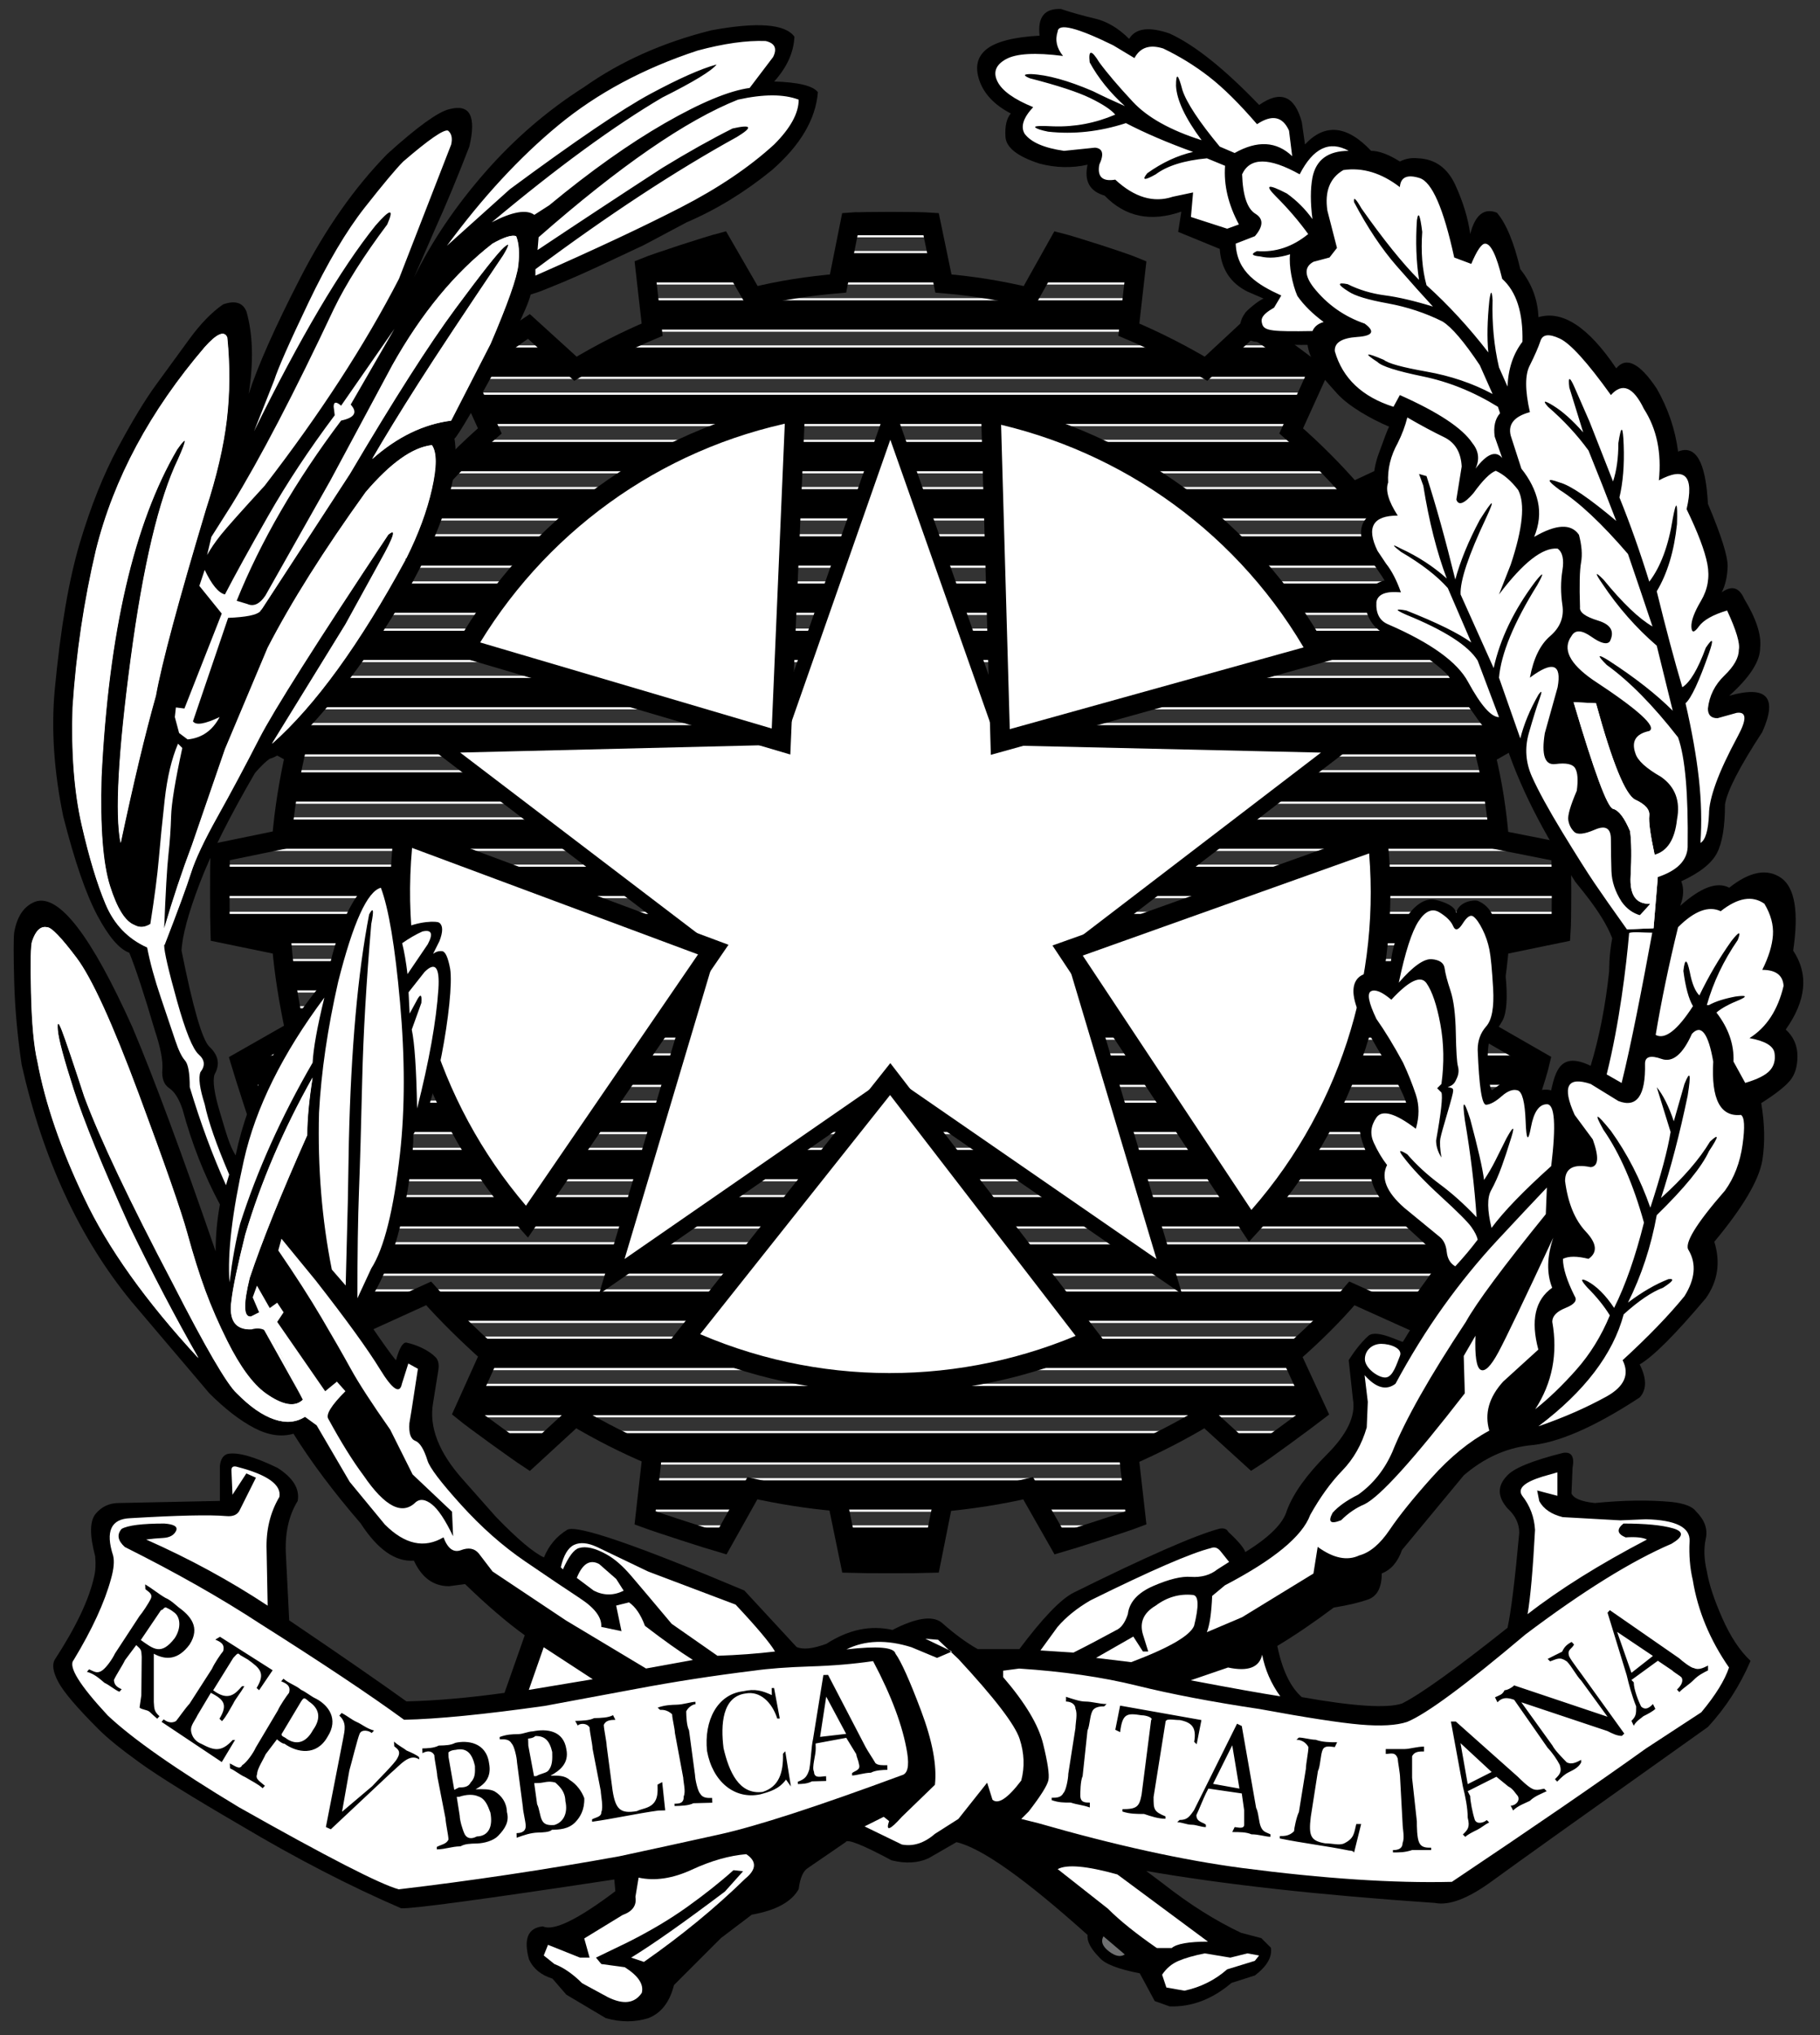
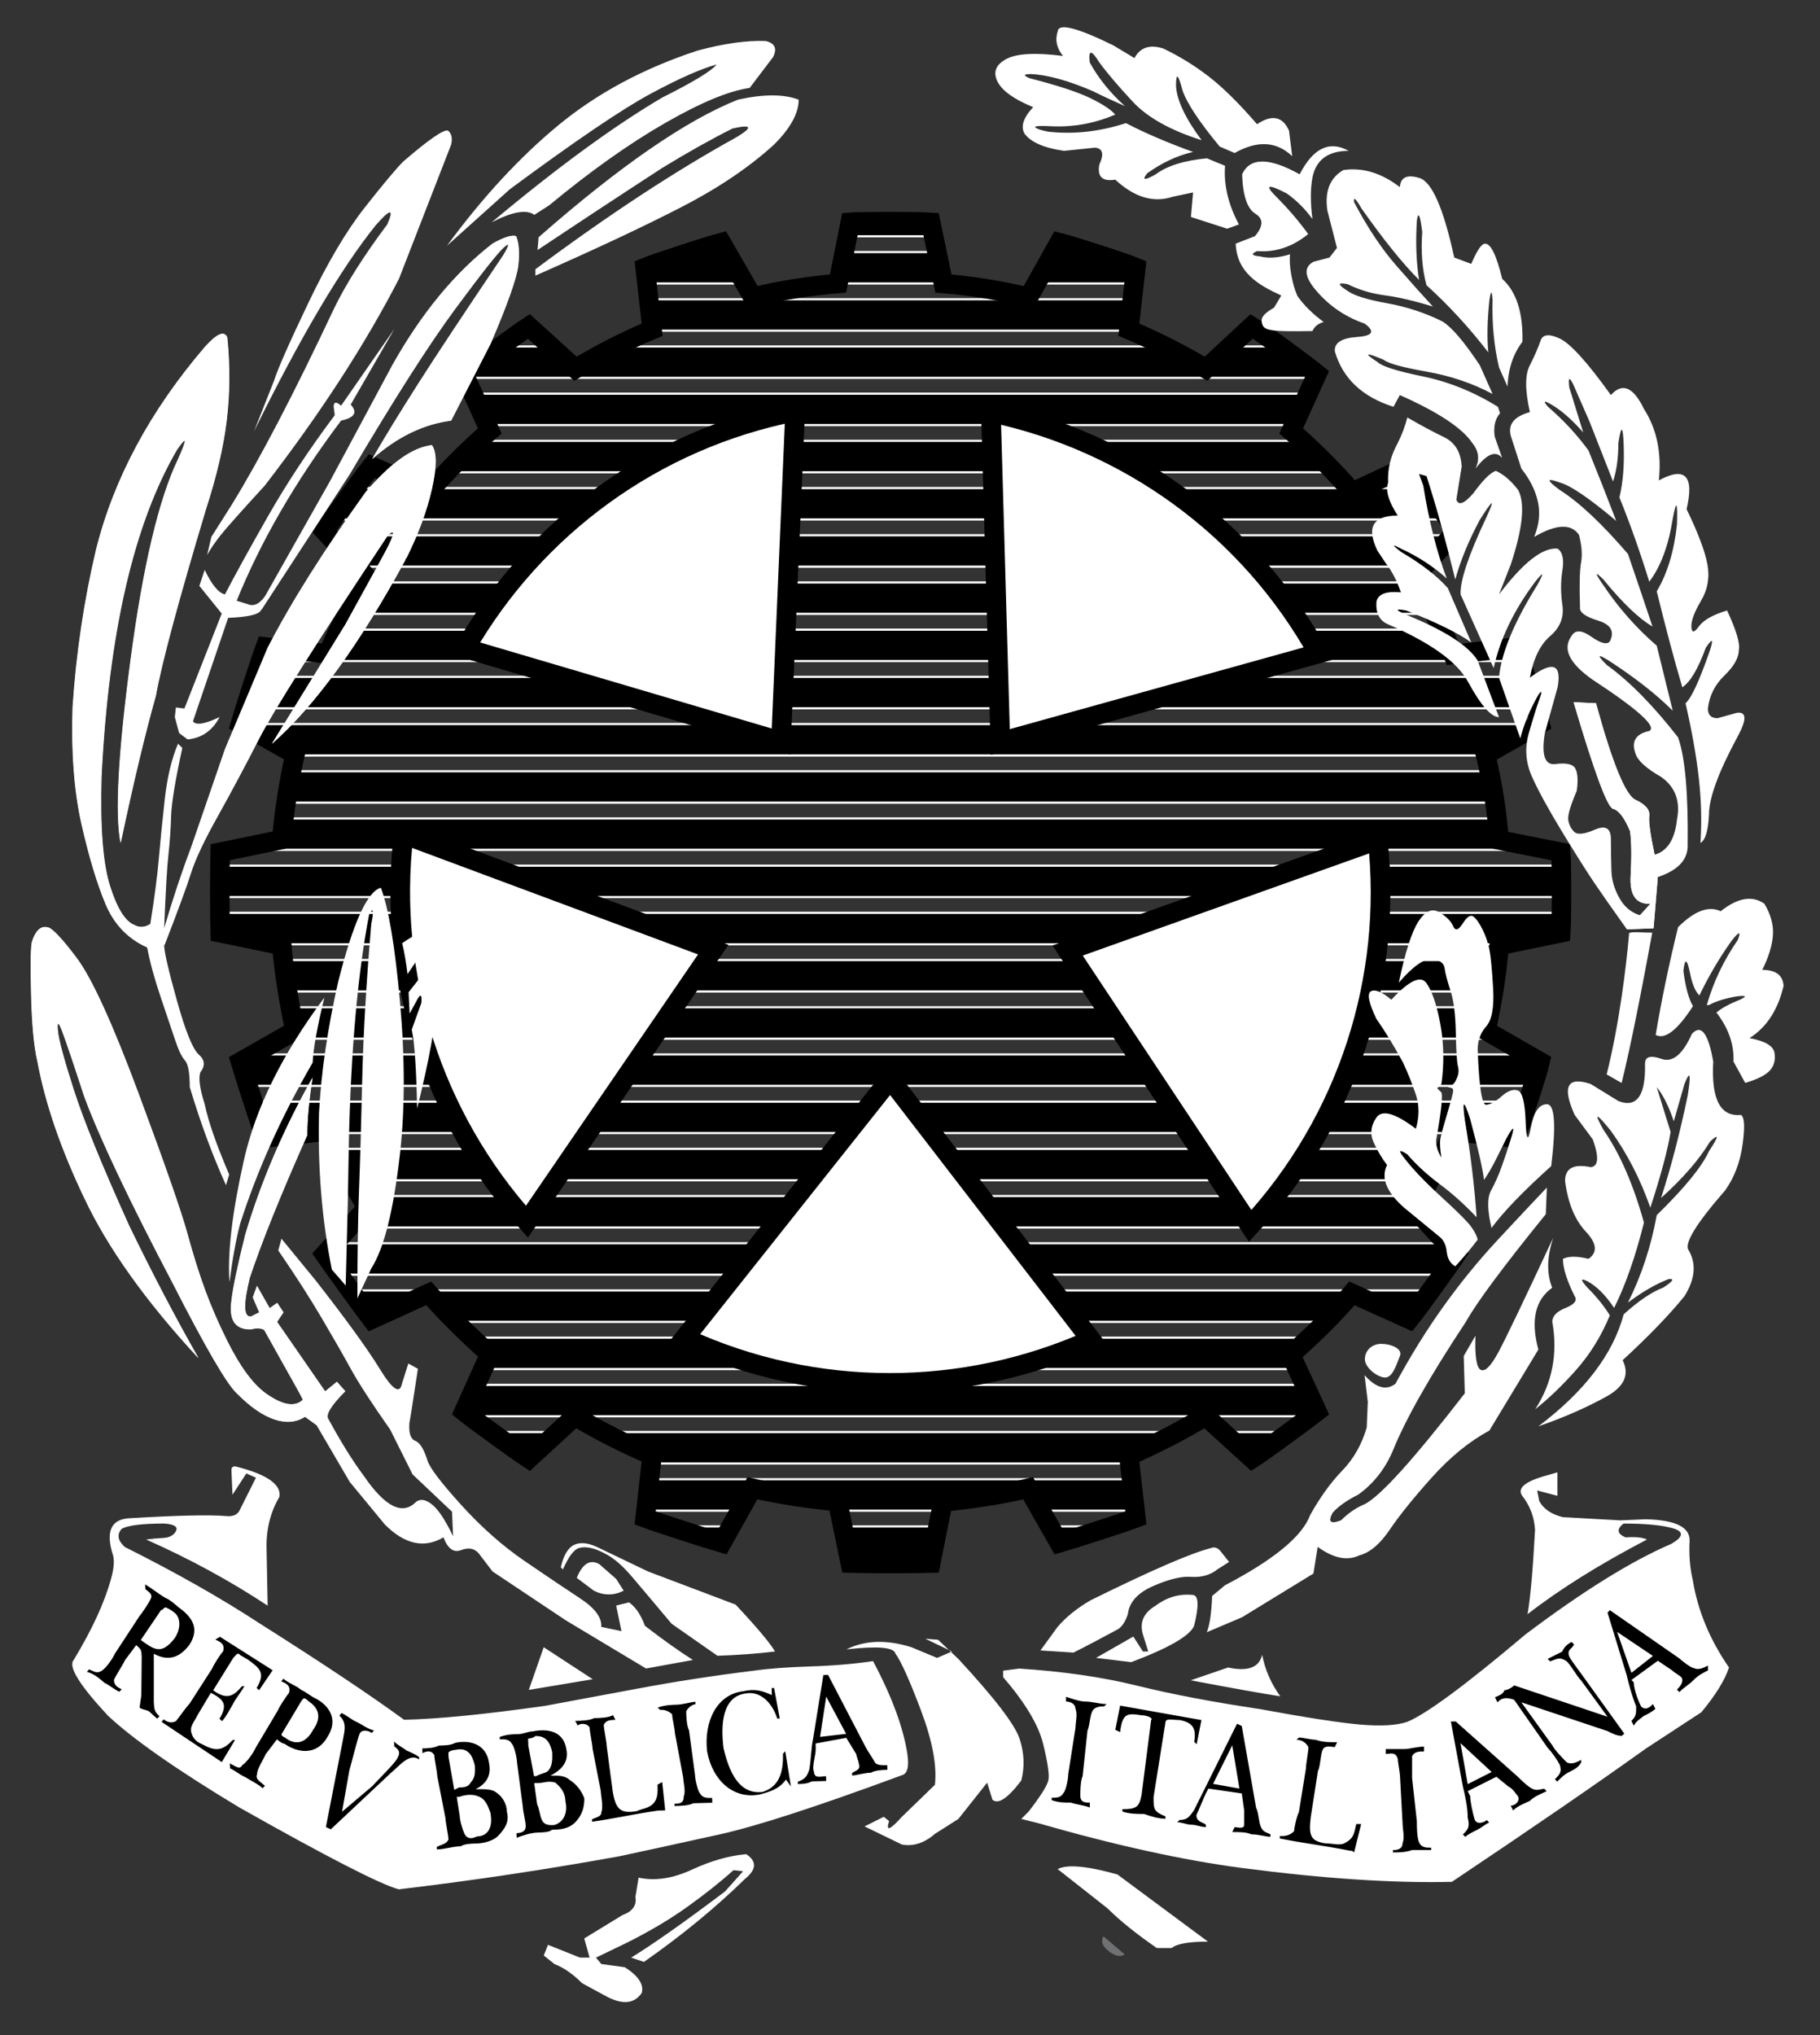
<svg xmlns="http://www.w3.org/2000/svg" width="100%" height="100%" viewBox="0 0 85 95" version="1.1" xml:space="preserve" style="fill-rule:evenodd;clip-rule:evenodd;stroke-miterlimit:22.926;">
  <rect x="0" y="0" width="85" height="95" fill="#333333" stroke="none" />
  <g transform="matrix(1,0,0,1,-1354.8,-933.509)">
    <g transform="matrix(0.632,0,0,0.632,510.304,457.649)">
      <g transform="matrix(1.333,0,0,1.333,1399.06,867.942)">
        <path d="M0,-73.639C0.73,-73.691 3.731,-73.691 4.461,-73.639L4.557,-73.179L-0.092,-73.179L0,-73.639C0.73,-73.691 0,-73.639 0,-73.639ZM4.738,-72.304L5.1,-70.563L-0.615,-70.563L-0.267,-72.304L4.738,-72.304ZM9.003,-69.689C9.299,-69.627 9.594,-69.561 9.888,-69.492L9.998,-69.689L15.671,-69.689L15.473,-67.948L-11.012,-67.948L-11.209,-69.689L-5.514,-69.689L-5.4,-69.492C-5.116,-69.562 -4.832,-69.628 -4.547,-69.689L9.003,-69.689ZM10.488,-70.563L11.464,-72.304L12.329,-72.304C13.463,-71.962 15.307,-71.358 15.835,-71.135L15.77,-70.563L10.488,-70.563ZM16.824,-67.074C17.821,-66.601 18.79,-66.082 19.722,-65.526L21.39,-67.074L23.422,-67.074C24.275,-66.463 25.304,-65.695 25.762,-65.333L-21.301,-65.333C-20.841,-65.695 -19.803,-66.463 -18.956,-67.074L-16.937,-67.074L-15.235,-65.526C-14.296,-66.093 -13.334,-66.611 -12.363,-67.074L16.824,-67.074ZM25.524,-64.458L24.733,-62.717L-20.271,-62.717L-21.062,-64.458L25.524,-64.458ZM24.716,-61.843C25.35,-61.279 25.956,-60.7 26.537,-60.102L-22.075,-60.102C-21.483,-60.712 -20.877,-61.292 -20.256,-61.843L24.716,-61.843ZM27.359,-59.227C27.52,-59.05 27.678,-58.872 27.835,-58.691L28.984,-59.227L31.685,-59.227C32.086,-58.689 32.56,-58.033 32.946,-57.487L-28.479,-57.487C-28.089,-58.035 -27.611,-58.693 -27.214,-59.227L-24.5,-59.227L-23.348,-58.717C-23.198,-58.889 -23.046,-59.059 -22.894,-59.227L27.359,-59.227ZM30.858,-60.102L30.966,-60.152L31.008,-60.102L30.858,-60.102ZM33.546,-56.612C33.566,-56.581 33.585,-56.552 33.601,-56.526L32.081,-54.871L-27.619,-54.871L-29.139,-56.526C-29.123,-56.552 -29.104,-56.581 -29.084,-56.612L33.546,-56.612ZM31.278,-53.997L31.253,-53.97C31.593,-53.406 31.915,-52.834 32.219,-52.256L-27.76,-52.256C-27.452,-52.843 -27.129,-53.415 -26.792,-53.97L-26.816,-53.997L31.278,-53.997ZM32.661,-51.381C32.932,-50.823 33.185,-50.259 33.418,-49.691L36.888,-50.109C36.929,-50.001 36.986,-49.839 37.055,-49.64L-32.591,-49.64C-32.524,-49.837 -32.467,-49.999 -32.426,-50.109L-28.956,-49.717C-28.72,-50.28 -28.468,-50.836 -28.202,-51.381L32.661,-51.381ZM37.348,-48.766C37.532,-48.205 37.734,-47.571 37.902,-47.025L-33.448,-47.025C-33.274,-47.571 -33.069,-48.204 -32.884,-48.766L37.348,-48.766ZM38.164,-46.15C38.198,-46.033 38.225,-45.933 38.244,-45.857L35.701,-44.41L-31.227,-44.41L-33.809,-45.857C-33.787,-45.933 -33.757,-46.033 -33.721,-46.15L38.164,-46.15ZM35.36,-43.535C35.49,-42.957 35.599,-42.375 35.691,-41.794L-31.231,-41.794C-31.14,-42.38 -31.034,-42.959 -30.916,-43.535L35.36,-43.535ZM35.816,-40.92C35.88,-40.416 35.933,-39.913 35.974,-39.413L37.154,-39.179L-32.776,-39.179L-31.513,-39.439C-31.473,-39.937 -31.42,-40.431 -31.357,-40.92L35.816,-40.92ZM39.411,-38.304C39.424,-37.858 39.431,-37.214 39.431,-36.563L-34.95,-36.563C-34.95,-37.214 -34.946,-37.858 -34.94,-38.304L39.411,-38.304ZM39.427,-35.689C39.422,-35.069 39.41,-34.531 39.392,-34.274L37.811,-33.948L-33.35,-33.948L-34.931,-34.274C-34.94,-34.531 -34.945,-35.069 -34.948,-35.689L39.427,-35.689ZM35.93,-33.074C35.873,-32.487 35.799,-31.907 35.711,-31.333L-31.244,-31.333C-31.333,-31.914 -31.409,-32.494 -31.467,-33.074L35.93,-33.074ZM35.566,-30.458C35.469,-29.917 35.362,-29.381 35.244,-28.847L35.471,-28.717L-31.012,-28.717L-30.783,-28.847C-30.898,-29.387 -31.003,-29.924 -31.098,-30.458L35.566,-30.458ZM36.995,-27.843L38.244,-27.126C38.199,-26.924 38.09,-26.55 37.952,-26.102L-33.49,-26.102C-33.632,-26.55 -33.749,-26.925 -33.809,-27.126L-32.549,-27.843L36.995,-27.843ZM37.674,-25.227C37.473,-24.606 37.258,-23.963 37.094,-23.486L-32.634,-23.486C-32.796,-23.961 -33.008,-24.604 -33.209,-25.227L37.674,-25.227ZM33.13,-22.612C32.864,-22.025 32.583,-21.444 32.286,-20.871L-27.823,-20.871C-28.125,-21.448 -28.41,-22.029 -28.678,-22.612L33.13,-22.612ZM31.818,-19.997C31.634,-19.665 31.446,-19.337 31.253,-19.013L31.948,-18.256L-27.504,-18.256L-26.792,-19.039C-26.983,-19.355 -27.168,-19.675 -27.348,-19.997L31.818,-19.997ZM32.751,-17.381L33.601,-16.456C33.495,-16.294 33.289,-15.997 33.036,-15.64L-28.559,-15.64C-28.815,-15.997 -29.026,-16.294 -29.139,-16.456L-28.298,-17.381L32.751,-17.381ZM32.411,-14.766C31.926,-14.092 31.418,-13.402 31.125,-13.025L30.618,-13.025L27.809,-14.291C27.439,-13.856 27.056,-13.435 26.662,-13.025L-22.19,-13.025C-22.597,-13.44 -22.993,-13.862 -23.374,-14.291L-26.16,-13.025L-26.658,-13.025C-26.941,-13.402 -27.444,-14.092 -27.93,-14.766L32.411,-14.766ZM25.786,-12.15C25.34,-11.721 24.883,-11.304 24.418,-10.9L24.645,-10.409L-20.216,-10.409L-19.983,-10.926C-20.432,-11.327 -20.874,-11.735 -21.307,-12.15L25.786,-12.15ZM25.05,-9.535L25.855,-7.794L-21.395,-7.794L-20.61,-9.535L25.05,-9.535ZM24.779,-6.919C23.906,-6.274 22.808,-5.477 22.348,-5.179L22.23,-5.179L20.315,-6.919L24.779,-6.919ZM18.728,-6.919C17.649,-6.315 16.547,-5.772 15.444,-5.291L15.457,-5.179L-10.998,-5.179L-10.982,-5.317C-12.116,-5.794 -13.219,-6.333 -14.28,-6.919L18.728,-6.919ZM15.556,-4.304L15.754,-2.563L10.389,-2.563L9.861,-3.491C8.296,-3.126 6.731,-2.891 5.139,-2.734L5.105,-2.563L-0.664,-2.563L-0.704,-2.76C-2.295,-2.891 -3.887,-3.152 -5.426,-3.491L-5.946,-2.563L-11.293,-2.563L-11.097,-4.304L15.556,-4.304ZM15.392,-1.689C14.343,-1.326 12.203,-0.642 11.583,-0.465L10.887,-1.689L15.392,-1.689ZM4.93,-1.689L4.582,0.052L-0.124,0.052L-0.483,-1.689L4.93,-1.689ZM-6.436,-1.689L-7.122,-0.465C-7.741,-0.642 -9.863,-1.326 -10.922,-1.689L-6.436,-1.689ZM-15.874,-6.919L-17.77,-5.179L-17.884,-5.179C-18.333,-5.478 -19.445,-6.273 -20.326,-6.919L-15.874,-6.919ZM-26.55,-60.102L-26.53,-60.126L-26.476,-60.102L-26.55,-60.102ZM-11.309,-70.563L-11.374,-71.135C-10.825,-71.358 -8.992,-71.962 -7.877,-72.304L-7.025,-72.304L-6.019,-70.563L-11.309,-70.563Z" style="fill-rule:nonzero;stroke:white;stroke-width:0.12px;" />
      </g>
      <g transform="matrix(1.333,0,0,1.333,1399.06,868.367)">
        <path d="M0,-74.27C0.73,-74.322 3.73,-74.322 4.461,-74.27L5.165,-70.879C6.783,-70.748 8.348,-70.487 9.887,-70.122L11.583,-73.148C12.313,-72.966 15.157,-72.052 15.835,-71.766L15.444,-68.322C16.93,-67.696 18.365,-66.966 19.722,-66.157L22.252,-68.505C22.905,-68.113 25.304,-66.34 25.878,-65.87L24.444,-62.713C25.67,-61.644 26.792,-60.522 27.835,-59.322L30.965,-60.783C31.461,-60.209 33.209,-57.783 33.6,-57.157L31.252,-54.6C32.087,-53.218 32.818,-51.783 33.418,-50.322L36.887,-50.74C37.148,-50.061 38.061,-47.218 38.244,-46.487L35.218,-44.766C35.609,-43.2 35.844,-41.609 35.974,-40.044L39.392,-39.366C39.444,-38.635 39.444,-35.635 39.392,-34.905L35.974,-34.2C35.844,-32.583 35.583,-31.018 35.244,-29.479L38.244,-27.757C38.087,-27.053 37.148,-24.235 36.887,-23.531L33.418,-23.896C32.791,-22.435 32.061,-21 31.252,-19.644L33.6,-17.087C33.209,-16.488 31.461,-14.061 30.992,-13.487L27.809,-14.922C26.765,-13.696 25.617,-12.574 24.418,-11.531L25.878,-8.374C25.304,-7.931 22.905,-6.157 22.278,-5.765L19.696,-8.114C18.313,-7.279 16.879,-6.548 15.444,-5.922L15.835,-2.479C15.157,-2.218 12.313,-1.305 11.583,-1.096L9.861,-4.122C8.296,-3.757 6.73,-3.522 5.139,-3.366L4.461,0.026C3.73,0.052 0.756,0.052 0,0.026L-0.704,-3.392C-2.296,-3.522 -3.887,-3.783 -5.426,-4.122L-7.122,-1.096C-7.852,-1.305 -10.67,-2.218 -11.374,-2.479L-10.983,-5.948C-12.47,-6.574 -13.905,-7.305 -15.261,-8.114L-17.818,-5.765C-18.418,-6.157 -20.844,-7.905 -21.418,-8.374L-19.983,-11.557C-21.183,-12.626 -22.331,-13.748 -23.374,-14.922L-26.531,-13.487C-26.974,-14.061 -28.722,-16.488 -29.139,-17.087L-26.792,-19.67C-27.626,-21.053 -28.357,-22.488 -28.983,-23.922L-32.426,-23.531C-32.687,-24.209 -33.6,-27.053 -33.809,-27.757L-30.783,-29.479C-31.122,-31.07 -31.383,-32.635 -31.513,-34.2L-34.931,-34.905C-34.957,-35.635 -34.957,-38.635 -34.931,-39.366L-31.513,-40.07C-31.383,-41.687 -31.122,-43.253 -30.783,-44.792L-33.809,-46.487C-33.6,-47.218 -32.687,-50.035 -32.426,-50.74L-28.957,-50.348C-28.331,-51.835 -27.6,-53.27 -26.792,-54.6L-29.139,-57.157C-28.748,-57.783 -26.974,-60.209 -26.531,-60.757L-23.348,-59.348C-22.278,-60.574 -21.157,-61.696 -19.983,-62.713L-21.418,-65.87C-20.844,-66.34 -18.418,-68.113 -17.818,-68.505L-15.235,-66.157C-13.852,-66.992 -12.418,-67.722 -10.983,-68.322L-11.374,-71.766C-10.67,-72.052 -7.852,-72.966 -7.148,-73.148L-5.4,-70.122C-3.835,-70.513 -2.244,-70.748 -0.678,-70.879L0,-74.27C0.73,-74.322 0,-74.27 0,-74.27Z" style="fill:none;fill-rule:nonzero;stroke:black;stroke-width:1.08px;" />
      </g>
      <g transform="matrix(1.333,0,0,1.333,1402.02,846.523)">
-         <path d="M0,-46.383L-6.052,-29.113L-24.365,-28.67L-9.808,-17.583L-15.052,0L0,-10.409L15.079,0L9.835,-17.531L24.392,-28.67L6.105,-29.087L0,-46.383Z" style="fill:white;fill-rule:nonzero;" />
-       </g>
+         </g>
      <g transform="matrix(1.333,0,0,1.333,1370.61,838.731)">
        <path d="M0,-28.434C3.861,-35.138 10.461,-40.017 18.288,-41.556L17.505,-23.269L0,-28.434ZM3.418,3.34C-1.747,-2.399 -4.356,-10.2 -3.417,-18.13L13.748,-11.739L3.418,3.34ZM34.696,9.887C27.653,13.044 19.409,13.122 12.157,9.783L23.557,-4.565L34.696,9.887ZM50.583,-17.817C51.418,-10.148 48.94,-2.295 43.514,3.574L33.392,-11.687L50.583,-17.817ZM29.14,-41.504C36.705,-39.912 43.41,-35.138 47.296,-28.147L29.661,-23.243L29.14,-41.504Z" style="fill:white;fill-rule:nonzero;stroke:black;stroke-width:1.09px;" />
      </g>
      <g transform="matrix(1.333,0,0,1.333,1402.02,845.324)">
-         <path d="M0,-44.939L-5.832,-28.298L-5.923,-28.037L-6.2,-28.03L-23.847,-27.603L-9.82,-16.919L-9.6,-16.752L-9.679,-16.487L-14.733,0.459L-0.228,-9.571L-0.001,-9.728L0.226,-9.571L14.757,0.459L9.704,-16.434L9.625,-16.698L9.845,-16.866L23.874,-27.601L6.253,-28.003L5.975,-28.01L5.883,-28.27L0,-44.939ZM-6.495,-28.822L-0.378,-46.276L-0.002,-47.349L0.376,-46.277L6.547,-28.795L25.027,-28.374L26.165,-28.348L25.262,-27.657L10.55,-16.399L15.85,1.32L16.176,2.409L15.239,1.763L-0.001,-8.757L-15.214,1.763L-16.15,2.41L-15.825,1.32L-10.525,-16.451L-25.237,-27.657L-26.142,-28.346L-25.004,-28.374L-6.495,-28.822Z" style="fill-rule:nonzero;" />
-       </g>
+         </g>
      <g transform="matrix(1.333,0,0,1.333,1439.9,803.824)">
-         <path d="M0,36.18C-0.095,36.218 -1.464,35.452 -1.914,35.85C-2.393,36.274 -2.782,36.851 -3.006,37.196L-2.769,39.382C-2.611,40.288 -3.094,41.303 -4.217,42.425C-5.34,43.548 -6.078,44.582 -6.433,45.528C-6.63,46.237 -7.398,47.005 -8.737,47.832C-8.816,47.596 -9.131,47.222 -9.683,46.71C-9.761,46.552 -9.919,46.493 -10.155,46.532C-11.495,46.887 -14.193,48.068 -18.251,50.078C-18.96,50.432 -19.964,51.476 -21.264,53.209L-23.569,53.209C-24.199,52.855 -24.869,52.363 -25.578,51.732C-26.09,51.338 -26.996,51.476 -28.296,52.146C-29.518,51.87 -30.739,52.126 -31.96,52.914C-32.708,53.19 -33.26,53.249 -33.614,53.091L-36.51,49.96C-42.498,47.438 -45.768,46.315 -46.319,46.591C-46.91,46.946 -47.343,47.458 -47.619,48.128C-48.21,47.852 -49.096,47.103 -50.278,45.882L-52.11,43.814C-53.449,42.317 -54.001,40.899 -53.764,39.56L-53.469,37.728C-53.43,37.452 -53.469,37.235 -53.587,37.078C-54.02,36.605 -54.788,36.32 -55.182,36.241C-55.266,36.205 -55.523,36.116 -55.814,37.184C-55.737,37.438 -57.704,34.591 -57.731,34.496C-57.201,33.927 -56.261,32.247 -55.725,30.292C-55.118,28.076 -54.836,25.634 -54.862,24.701C-54.769,24.525 -54.745,24.476 -54.637,24.371C-53.722,23.669 -52.559,17.092 -52.819,15.51C-52.937,14.879 -53.085,14.554 -53.262,14.535C-53.439,14.515 -53.607,14.564 -53.764,14.682L-53.41,13.973C-53.213,13.461 -53.213,13.126 -53.41,12.969C-53.527,12.844 -54.594,12.861 -55.519,13.33C-55.632,12.303 -56.119,10.797 -56.369,10.252C-56.452,10.07 -56.708,10.266 -56.717,10.271C-58.371,11.273 -59.106,13.466 -59.694,16.186L-60.169,16.621C-62.289,19.28 -63.986,22.373 -64.711,25.85C-65.065,25.299 -65.267,24.501 -65.583,23.457C-65.898,22.414 -65.996,21.714 -65.878,21.36C-65.563,20.808 -65.661,20.296 -66.173,19.823C-66.567,19.429 -67.079,17.656 -67.71,14.505C-67.67,13.678 -67.335,12.437 -66.705,10.782C-66.075,9.128 -65.021,7.033 -63.642,4.669C-63.567,4.565 -62.956,3.902 -62.768,3.855C-60.722,3.347 -51.633,-8.43 -52.586,-13.913C-52.737,-13.256 -48.683,-20.384 -48.357,-21.85L-47.855,-22.013L-47.264,-22.249C-45.295,-23.037 -43.62,-23.879 -42.084,-24.588L-39.701,-25.854C-38.046,-26.563 -36.471,-27.528 -34.974,-28.749C-33.398,-30.128 -32.551,-31.566 -32.433,-33.063C-32.708,-33.417 -33.516,-33.614 -34.855,-33.654C-34.146,-34.442 -33.772,-35.269 -33.733,-36.136C-34.245,-36.845 -35.781,-36.963 -38.342,-36.49C-41.02,-35.82 -43.364,-34.776 -45.374,-33.358C-47.422,-32.058 -49.264,-30.473 -50.898,-28.602C-52.533,-26.73 -53.843,-24.79 -54.828,-22.781L-53.646,-25.499C-53.055,-26.799 -52.425,-28.316 -51.755,-30.049C-51.558,-30.877 -51.549,-31.467 -51.726,-31.822C-51.903,-32.176 -52.287,-32.275 -52.878,-32.118C-53.508,-31.96 -54.651,-31.132 -56.305,-29.636C-58.117,-27.784 -59.723,-25.499 -61.121,-22.781C-62.52,-20.063 -63.475,-17.916 -63.987,-16.34C-63.711,-18.113 -63.751,-19.63 -64.105,-20.89C-64.302,-21.402 -64.736,-21.54 -65.405,-21.304C-66.036,-20.871 -66.666,-20.221 -67.296,-19.354C-67.926,-18.487 -68.537,-17.65 -69.128,-16.843C-69.719,-16.035 -70.418,-14.883 -71.226,-13.386C-72.033,-11.889 -72.742,-10.116 -73.353,-8.068C-73.964,-6.019 -74.426,-3.301 -74.742,0.087C-74.938,2.254 -74.781,4.578 -74.269,7.06C-73.639,9.541 -73.008,11.373 -72.378,12.555C-71.748,13.737 -71.157,14.426 -70.605,14.623C-70.251,15.49 -69.778,16.928 -69.187,18.937C-68.872,19.883 -68.734,20.602 -68.773,21.094C-68.813,21.586 -68.685,21.931 -68.389,22.128C-68.094,22.325 -67.848,22.719 -67.651,23.31C-67.139,25.201 -66.449,26.953 -65.583,28.569C-65.74,29.435 -65.819,30.302 -65.819,31.169C-67.71,25.693 -69.246,21.557 -70.428,18.76C-72.713,13.678 -74.505,11.354 -75.805,11.787C-76.435,12.023 -76.829,12.594 -76.987,13.5C-77.026,13.855 -77.026,14.761 -76.987,16.218C-76.948,17.676 -76.81,19.213 -76.573,20.828C-75.392,26.067 -73.363,30.44 -70.487,33.946L-66.173,39.028C-65.307,39.894 -64.479,40.534 -63.692,40.948C-62.904,41.362 -62.175,41.47 -61.505,41.273C-60.52,42.849 -59.279,44.503 -57.783,46.237C-56.837,47.694 -55.852,48.384 -54.828,48.305C-54.395,49.25 -53.745,49.723 -52.878,49.723L-51.992,49.605C-50.77,50.787 -49.667,51.732 -48.683,52.441L-49.805,55.632C-51.775,55.908 -53.587,56.065 -55.242,56.105C-56.778,55.002 -58.945,53.505 -61.741,51.614L-61.919,48.068C-61.998,46.848 -61.781,45.823 -61.269,44.996C-61.151,44.326 -61.525,43.716 -62.392,43.164C-63.692,42.534 -64.617,42.278 -65.169,42.396C-65.405,42.475 -65.543,42.691 -65.583,43.046L-65.583,44.996L-71.196,45.114C-71.708,45.114 -72.132,45.311 -72.466,45.705C-72.801,46.099 -72.811,46.887 -72.496,48.068C-72.457,48.502 -72.476,48.876 -72.555,49.191C-72.831,50.452 -73.56,51.988 -74.742,53.8C-74.899,54.076 -74.83,54.49 -74.535,55.041C-74.239,55.593 -73.501,56.459 -72.319,57.641C-71.807,58.153 -71.029,58.784 -69.985,59.532C-68.941,60.281 -67.099,61.423 -64.46,62.959C-61.348,64.811 -58.373,66.347 -55.537,67.568C-54.946,67.608 -51.007,67.076 -43.719,65.973L-43.66,66.623C-45.748,68.199 -47.087,68.849 -47.678,68.573C-48.505,68.652 -48.761,69.263 -48.446,70.405C-48.21,70.917 -47.777,71.271 -47.146,71.468L-46.378,72.355L-44.192,73.655C-43.364,73.891 -42.577,73.891 -41.828,73.655C-41.119,73.379 -40.646,72.768 -40.41,71.823L-37.81,69.223L-36.096,67.923C-34.757,67.687 -33.89,67.214 -33.496,66.505C-33.418,65.875 -33.24,65.48 -32.964,65.323L-30.896,63.905C-30.818,63.708 -29.971,64.043 -28.355,64.909C-27.568,65.106 -26.878,65.067 -26.287,64.791L-24.751,63.905C-23.372,64.22 -20.949,65.933 -17.483,69.046C-17.522,69.4 -17.305,69.814 -16.833,70.287C-16.557,70.641 -15.809,70.937 -14.587,71.173L-13.76,72.709L-12.933,73.005C-11.711,73.044 -10.569,72.611 -9.505,71.705L-8.206,71.291C-7.536,70.779 -7.24,70.267 -7.319,69.755L-7.851,69.223L-8.973,68.928C-10.392,68.258 -11.83,67.352 -13.287,66.209L-14.233,65.5C-9.939,66.249 -4.601,66.84 1.781,67.273C2.569,67.43 3.622,67.027 4.942,66.062C6.262,65.097 10.251,62.25 16.908,57.523C17.893,56.459 18.681,55.238 19.272,53.859C18.681,53.308 18.159,52.52 17.706,51.496C17.253,50.472 16.967,49.605 16.849,48.896C16.691,48.226 16.672,47.625 16.79,47.094C16.908,46.562 16.731,46.06 16.258,45.587C16.061,45.311 15.608,45.134 14.899,45.055C13.639,44.937 12.22,44.956 10.644,45.114C9.896,45.035 9.463,44.858 9.345,44.582L9.404,43.164C9.522,42.534 9.344,42.258 8.872,42.337C7.139,42.77 6.094,43.203 5.74,43.637C5.228,44.188 5.247,44.779 5.799,45.41C6.232,45.803 6.449,46.256 6.449,46.768C6.213,49.368 5.996,51.122 5.799,52.028C2.923,54.313 0.973,55.711 -0.051,56.223C-0.878,56.499 -2.73,56.38 -5.606,55.868C-6.236,55.317 -6.689,54.372 -6.964,53.032C-5.98,52.441 -4.936,51.732 -3.833,50.905C-3.084,50.787 -2.454,50.639 -1.942,50.462C-1.43,50.284 -1.174,49.802 -1.173,49.014C-0.661,48.817 -0.287,48.384 -0.051,47.714L3.376,43.578C4.479,42.632 5.681,42.081 6.981,41.923C8.556,41.805 10.605,40.918 13.126,39.264C13.52,38.831 13.52,38.22 13.126,37.432C13.875,36.999 15.096,35.778 16.79,33.769C17.459,32.823 17.617,31.779 17.263,30.637C18.838,28.746 19.725,27.249 19.922,26.146C20.079,25.161 20.059,24.098 19.863,22.955C20.611,22.482 21.133,22.079 21.428,21.744C21.724,21.409 21.872,20.946 21.872,20.355C21.872,19.764 21.655,19.272 21.222,18.878C22.364,17.263 22.502,15.805 21.635,14.505C21.951,12.378 21.734,11.038 20.985,10.487C20.197,9.935 19.232,10.113 18.09,11.019C17.42,10.664 16.514,10.999 15.372,12.023C15.569,11.511 15.588,11.058 15.431,10.664C16.455,10.191 17.115,9.669 17.41,9.098C17.706,8.527 17.853,7.631 17.854,6.41C17.972,5.661 18.661,4.322 19.922,2.391C20.788,0.461 20.178,-0.209 18.09,0.382C19.232,-0.642 19.804,-1.528 19.804,-2.277C19.882,-2.986 19.587,-3.892 18.917,-4.995C18.641,-5.625 18.228,-5.743 17.676,-5.349C17.873,-5.743 17.982,-6.216 18.001,-6.768C18.021,-7.319 17.656,-8.481 16.908,-10.254C16.79,-12.578 16.238,-13.543 15.254,-13.149C15.096,-14.371 14.702,-15.533 14.072,-16.636C13.126,-18.054 12.378,-18.428 11.826,-17.759C10.29,-20.043 8.852,-20.989 7.513,-20.595C7.473,-21.58 7.139,-22.466 6.508,-23.254C6.154,-24.751 5.72,-25.795 5.208,-26.386C4.499,-26.661 4.007,-26.267 3.731,-25.204C3.613,-26.07 3.337,-26.977 2.904,-27.922C2.47,-28.867 1.781,-29.36 0.836,-29.399C0.481,-29.439 0.146,-29.38 -0.169,-29.222C-0.799,-29.616 -1.331,-29.813 -1.764,-29.813C-3.104,-31.231 -4.325,-31.349 -5.428,-30.168L-5.606,-31.408C-5.999,-32.866 -6.787,-33.181 -7.969,-32.354C-9.899,-34.363 -11.554,-35.683 -12.933,-36.313C-14.075,-36.707 -14.824,-36.608 -15.178,-36.017C-15.769,-36.608 -16.399,-36.982 -17.069,-37.14C-17.739,-37.298 -18.369,-37.475 -18.96,-37.672C-19.866,-37.711 -20.26,-37.219 -20.142,-36.195C-21.56,-36.116 -22.535,-35.87 -23.067,-35.456C-23.598,-35.042 -23.736,-34.461 -23.48,-33.713C-23.224,-32.964 -22.643,-32.354 -21.737,-31.881C-21.974,-31.605 -22.072,-31.172 -22.033,-30.581C-21.993,-29.99 -21.363,-29.498 -20.142,-29.104C-19.236,-28.867 -18.349,-28.848 -17.483,-29.045C-17.68,-28.139 -17.364,-27.567 -16.537,-27.331C-15.395,-26.149 -13.976,-25.854 -12.283,-26.445L-12.46,-25.322L-10.155,-24.377C-10.077,-23.274 -9.564,-22.486 -8.619,-22.013L-7.714,-21.622C-7.91,-21.6 -8.756,-20.9 -8.769,-20.788C-8.956,-20.57 -9.462,-19.482 -8.231,-19.242C-7.294,-19.135 -6.269,-19.039 -5.284,-19.06C-5.259,-18.769 -5.082,-18.299 -4.895,-17.963C-4.728,-17.607 -4.315,-17.089 -3.626,-16.34C-2.985,-15.644 -1.779,-14.958 -0.761,-14.526C-0.827,-14.452 -1.106,-13.685 -1.361,-12.979C-1.673,-12.117 -1.834,-10.719 -1.232,-9.968C-1.364,-10.032 -1.928,-9.637 -2.13,-9.325C-2.866,-8.187 -1.272,-6.556 -1.019,-5.994C-1.142,-6.008 -1.582,-5.785 -1.815,-5.619C-2.364,-5.229 -2.177,-3.271 -0.619,-2.936C-0.229,-2.748 1.559,-1.709 2.453,-0.799C2.628,-0.621 3.129,0.323 3.844,1.261C4.226,1.763 4.628,2.607 5.562,2.629C6.416,5.392 7.822,8.032 9.507,10.609C9.5,10.689 11.046,12.332 11.603,13.819C11.415,14.78 11.438,15.608 11.433,15.655C11.23,17.555 10.888,19.299 10.408,20.887C8.733,20.077 8.459,21.18 8.211,22.265C8.254,22.211 7.431,22.104 7.322,22.483C7.395,21.827 6.316,21.248 5.828,21.597C5.814,21.607 5.289,21.976 4.964,22.223C4.853,22.307 4.756,21.681 4.721,21.215C4.704,20.895 4.642,19.799 4.846,19.368C4.878,19.298 5.275,18.824 5.52,18.384C6.017,17.492 5.654,14.681 5.04,12.736C4.856,12.153 4.472,11.874 4.136,11.742C3.999,11.689 3.117,11.738 2.949,12.417C2.901,12.032 2.281,11.803 1.821,11.694C0.528,11.388 -0.854,13.869 -0.7,16.175C-1.64,15.43 -2.882,15.668 -2.731,16.96C-2.52,18.768 0.199,21.979 0.282,23.43C-0.532,22.704 -2.376,22.684 -2.38,24.448C-2.38,24.982 -1.942,25.892 -1.76,26.278C-2.137,28.159 0.032,29.537 1.803,31.31C1.771,32.149 2.059,32.159 2.329,32.487C2.008,32.983 0.026,36.107 0,36.18M-61.683,29.396L-60.382,31.051C-60.658,29.672 -60.776,28.332 -60.737,27.032L-61.683,29.396ZM-66.823,-4.699C-67.296,-3.242 -67.67,-1.627 -67.946,0.146L-66.351,-4.109L-66.823,-4.699ZM-67.296,4.873L-67.71,6.587L-68.005,8.95L-67.178,6.173L-65.996,2.982L-66.941,3.16L-67.296,4.873ZM-61.328,35.069L-59.496,37.846L-59.319,37.491L-60.973,34.714L-61.328,35.069ZM-70.428,11.432L-70.191,11.905C-69.916,10.132 -69.581,7.67 -69.187,4.519C-70.251,8.773 -70.664,11.078 -70.428,11.432M-57.901,39.796L-58.551,40.623L-57.546,41.982L-56.601,43.223C-56.207,43.775 -55.734,44.188 -55.183,44.464L-55.478,43.578L-56.364,41.982L-57.901,39.796ZM-64.46,-3.222L-65.701,0.619L-65.228,0.678C-64.795,-0.543 -64.164,-1.922 -63.337,-3.459L-64.46,-3.222Z" style="fill-rule:nonzero;" />
-       </g>
+         </g>
      <g transform="matrix(-1.321,0.183,0.183,1.321,1438.87,854.707)">
        <path d="M0.164,-1.918C-0.334,-1.849 -0.996,-1.501 -0.764,-1.106C-0.531,-0.711 -0.236,-0.03 0.164,-0.039C0.562,-0.048 1.25,-0.707 1.182,-1.2C1.113,-1.695 0.661,-1.987 0.164,-1.918" style="fill:white;fill-rule:nonzero;" />
      </g>
      <g transform="matrix(1.333,0,0,1.333,1428.01,841.758)">
-         <path d="M0,22.986L3.959,20.563L4.195,19.086C5.062,19.716 5.83,19.874 6.5,19.559C7.091,19.401 7.652,18.929 8.184,18.141C8.716,17.353 9.494,16.388 10.518,15.245C11.542,14.103 12.606,13.236 13.709,12.645C13.433,11.7 13.689,10.794 14.477,9.927L16.427,8.154C15.994,6.539 16.25,5.397 17.195,4.727C16.88,3.939 16.9,3.014 17.255,1.95C15.639,5.417 14.625,7.534 14.211,8.302C13.798,9.07 13.472,9.395 13.236,9.277C13,9.159 12.901,8.529 12.941,7.386L12.291,8.509L12.35,10.577C9.513,14.241 7.662,16.289 6.795,16.722C6.322,16.919 5.889,17.215 5.495,17.609C4.905,17.845 4.747,17.707 5.023,17.195C5.338,16.841 5.81,16.506 6.441,16.191C7.268,15.6 7.898,14.812 8.332,13.827C9.041,12.054 10.4,9.651 12.409,6.618C13,5.554 14.477,3.565 16.841,0.65L16.9,-0.827C16.151,-0.039 15.245,0.926 14.182,2.068C13.118,3.21 12.114,4.442 11.168,5.761C10.222,7.081 9.336,8.509 8.509,10.045C7.997,10.439 7.426,10.281 6.795,9.572L6.973,11.05L6.914,12.468C6.638,13.414 6.185,14.211 5.555,14.861C4.924,15.511 4.333,16.329 3.782,17.313C3.348,18.495 1.772,19.795 -0.945,21.213L-1.655,21.804C-1.694,22.75 -1.793,23.419 -1.95,23.813L0,22.986Z" style="fill:white;fill-rule:nonzero;" />
+         <path d="M0,22.986L3.959,20.563L4.195,19.086C5.062,19.716 5.83,19.874 6.5,19.559C7.091,19.401 7.652,18.929 8.184,18.141C8.716,17.353 9.494,16.388 10.518,15.245C11.542,14.103 12.606,13.236 13.709,12.645L16.427,8.154C15.994,6.539 16.25,5.397 17.195,4.727C16.88,3.939 16.9,3.014 17.255,1.95C15.639,5.417 14.625,7.534 14.211,8.302C13.798,9.07 13.472,9.395 13.236,9.277C13,9.159 12.901,8.529 12.941,7.386L12.291,8.509L12.35,10.577C9.513,14.241 7.662,16.289 6.795,16.722C6.322,16.919 5.889,17.215 5.495,17.609C4.905,17.845 4.747,17.707 5.023,17.195C5.338,16.841 5.81,16.506 6.441,16.191C7.268,15.6 7.898,14.812 8.332,13.827C9.041,12.054 10.4,9.651 12.409,6.618C13,5.554 14.477,3.565 16.841,0.65L16.9,-0.827C16.151,-0.039 15.245,0.926 14.182,2.068C13.118,3.21 12.114,4.442 11.168,5.761C10.222,7.081 9.336,8.509 8.509,10.045C7.997,10.439 7.426,10.281 6.795,9.572L6.973,11.05L6.914,12.468C6.638,13.414 6.185,14.211 5.555,14.861C4.924,15.511 4.333,16.329 3.782,17.313C3.348,18.495 1.772,19.795 -0.945,21.213L-1.655,21.804C-1.694,22.75 -1.793,23.419 -1.95,23.813L0,22.986Z" style="fill:white;fill-rule:nonzero;" />
      </g>
      <g transform="matrix(1.333,0,0,1.333,1419.82,870.647)">
        <path d="M0,3.801C2.088,3.013 3.25,2.344 3.486,1.792C3.762,0.689 3.742,0.118 3.427,0.078C2.679,0 1.989,0.197 1.359,0.669C0.689,1.063 0.453,1.595 0.65,2.265L0.945,3.21L0.65,3.21L0.118,2.383L-1.95,3.565L0,3.801Z" style="fill:white;fill-rule:nonzero;" />
      </g>
      <g transform="matrix(1.333,0,0,1.333,1376.41,893.547)">
        <path d="M0,2.876L0.591,3.349C1.103,3.546 1.615,3.9 2.127,4.412L3.545,5.181C4.412,5.614 5.042,5.535 5.436,4.944C5.554,4.472 5.239,3.999 4.491,3.526L3.191,3.349L2.895,2.994L4.609,2.167C5.87,1.537 6.982,0.877 7.948,0.188C8.913,-0.502 9.77,-1.181 10.518,-1.851L11.05,-1.792L10.045,-0.669C7.8,1.024 6.066,2.246 4.845,2.994L5.554,3.231C7.642,1.773 9.513,0.237 11.168,-1.379C11.798,-1.891 11.818,-2.344 11.227,-2.738C10.282,-2.659 9.277,-2.373 8.214,-1.881C7.15,-1.388 6.165,-1.241 5.259,-1.438L5.082,-0.374C5.16,0.099 4.924,0.434 4.373,0.631L2.245,1.931L2.541,2.994L2.009,2.994L0.236,2.285L0,2.876Z" style="fill:white;fill-rule:nonzero;" />
      </g>
      <g transform="matrix(1.333,0,0,1.333,1380.11,868.467)">
        <path d="M0,1.477C0.552,1.753 1.103,1.753 1.655,1.477L1.241,0.827L0.296,0C-0.217,-0.276 -0.63,-0.02 -0.945,0.768L0,1.477Z" style="fill:white;fill-rule:nonzero;" />
      </g>
      <g transform="matrix(1.332,0.067,0.067,-1.332,1455.78,832.897)">
        <path d="M0.212,-0.017C0.62,2.055 1.09,5.363 1.49,8.381C0.979,8.355 0.445,8.393 0.212,8.302C0.147,6.484 -0.073,3.282 -0.639,0.414L0.212,-0.017Z" style="fill:white;fill-rule:nonzero;" />
      </g>
      <g transform="matrix(1.333,0,0,1.333,1422.42,897.46)">
-         <path d="M0,1.714L1.004,1.891C1.91,1.694 2.698,1.3 3.368,0.709L4.904,0.237L5.141,-0.059L4.491,-0.177L3.545,0.059L2.127,-0.177C1.536,-0.059 1.053,0.079 0.679,0.237C0.305,0.394 0,0.65 -0.236,1.005L0,1.714Z" style="fill:white;fill-rule:nonzero;" />
-       </g>
+         </g>
      <g transform="matrix(1.333,0,0,1.333,1418.09,893.547)">
        <path d="M0,0.276C0.669,0.946 1.576,1.674 2.718,2.462L3.545,2.462C3.821,2.226 4.491,2.108 5.554,2.108L0.532,-1.615C-1.162,-2.088 -2.265,-2.186 -2.777,-1.91L0,0.276Z" style="fill:white;fill-rule:nonzero;" />
      </g>
      <g transform="matrix(1.333,0,0,1.333,1417.77,897.513)">
        <path d="M0,-1.162C-0.158,-0.886 -0.059,-0.61 0.295,-0.335C0.65,-0.059 0.945,0 1.182,-0.157L0,-1.162Z" style="fill:rgb(112,113,114);fill-rule:nonzero;" />
      </g>
      <g transform="matrix(1.333,0,0,1.333,1354.35,853.392)">
        <path d="M0,-6.953C-0.433,-5.22 -0.689,-3.998 -0.768,-3.289C-0.926,-2.186 -0.552,-1.655 0.354,-1.694C0.906,-1.851 1.32,-1.635 1.596,-1.044L3.191,2.206C2.758,2.64 2.068,2.521 1.123,1.852C0.414,1.339 -0.296,0.374 -1.004,-1.044C-1.477,-1.989 -1.881,-2.915 -2.216,-3.821C-2.551,-4.727 -2.886,-5.791 -3.22,-7.012C-3.555,-8.233 -4.452,-10.804 -5.909,-14.724C-7.367,-18.643 -8.519,-21.164 -9.366,-22.287C-10.213,-23.41 -10.754,-23.971 -10.991,-23.971C-11.345,-24.05 -11.621,-23.794 -11.818,-23.203C-11.897,-23.006 -11.917,-22.051 -11.877,-20.337C-11.838,-18.623 -11.72,-17.353 -11.523,-16.526C-11.089,-14.201 -10.223,-11.68 -8.923,-8.962C-7.623,-6.205 -5.515,-3.25 -2.6,-0.098C-3.861,-2.305 -5.141,-4.747 -6.441,-7.426C-7.938,-10.735 -8.962,-13.246 -9.514,-14.96C-10.065,-16.673 -10.361,-17.776 -10.4,-18.269C-10.439,-18.761 -10.361,-18.751 -10.164,-18.239C-9.967,-17.727 -9.553,-16.506 -8.923,-14.576C-8.056,-12.251 -6.421,-8.805 -4.018,-4.235C-2.206,-0.689 -1.024,1.339 -0.473,1.852C1.064,3.348 2.324,3.782 3.309,3.152L3.959,3.624L5.791,6.756L7.741,9.12C8.844,10.223 9.927,10.459 10.991,9.829C11.227,10.459 11.552,10.695 11.966,10.538C12.379,10.38 12.705,10.439 12.941,10.715L13.709,11.72L17.786,14.438L22.218,17.097L24.818,16.624C24.069,16.151 23.183,15.521 22.159,14.733C21.923,14.103 21.627,13.67 21.273,13.433L20.563,13.61L20.859,15.029L19.736,14.792C19.776,14.28 19.392,13.758 18.584,13.226C17.776,12.695 16.752,12.005 15.511,11.158C14.27,10.311 13.089,9.267 11.966,8.026C10.843,6.786 10.223,5.968 10.104,5.574C9.908,4.944 9.681,4.579 9.425,4.481C9.169,4.383 9.061,4.057 9.1,3.506L9.218,2.797L9.573,0.492L9.041,0.197L8.686,1.32C8.568,1.911 8.164,1.645 7.475,0.522C6.786,-0.601 5.594,-2.245 3.9,-4.412L2.009,-6.717L1.832,-6.067C2.777,-4.688 3.575,-3.447 4.225,-2.344C4.875,-1.241 5.417,-0.295 5.85,0.492C6.283,1.28 7.012,2.403 8.036,3.861L9.277,6.342L11.464,8.41L11.523,9.77C11.089,8.864 10.695,8.273 10.341,7.997C9.986,7.721 9.691,7.682 9.454,7.879C8.706,8.627 7.741,8.135 6.559,6.402C5.968,5.614 5.318,4.57 4.609,3.27C4.452,3.033 4.767,2.521 5.555,1.733L5.082,1.202L4.432,1.733L1.773,-2.108L2.127,-2.639L1.773,-3.171L1.359,-2.876L0.65,-4.117L0.414,-3.467L0.768,-2.639L0.295,-2.403C-0.098,-2.364 -0.118,-3.073 0.236,-4.53C0.906,-6.539 1.97,-9.179 3.427,-12.448C3.427,-13.315 3.526,-14.379 3.723,-15.639C2.108,-12.763 0.867,-9.868 0,-6.953" style="fill:white;fill-rule:nonzero;" />
      </g>
      <g transform="matrix(1.333,0,0,1.333,1348.36,796.324)">
        <path d="M0,18.889C0.079,16.88 0.158,15.521 0.236,14.812C0.315,14.103 0.364,13.394 0.384,12.685C0.404,11.975 0.611,10.715 1.005,8.903L0.768,8.666C0.414,9.494 0.167,10.528 0.029,11.769C-0.108,13.01 -0.217,14.093 -0.295,15.019C-0.374,15.944 -0.532,17.156 -0.768,18.653C-1.083,18.85 -1.379,18.869 -1.654,18.712C-2.167,18.515 -2.62,17.796 -3.014,16.555C-3.408,15.314 -3.565,13.295 -3.486,10.498C-3.092,2.501 -1.694,-3.546 0.709,-7.643C1.261,-8.43 1.28,-8.253 0.768,-7.111C-0.295,-4.905 -1.172,-1.212 -1.861,3.969C-2.551,9.149 -2.738,12.547 -2.423,14.162C-1.714,10.813 -1.064,8.095 -0.473,6.007C-0.158,4.235 0.768,0.788 2.305,-4.334C2.895,-6.146 3.28,-7.79 3.457,-9.268C3.634,-10.745 3.644,-12.271 3.486,-13.847C3.329,-14.241 2.915,-14.064 2.246,-13.315C-0.788,-9.77 -2.797,-6.027 -3.782,-2.088C-4.451,0.748 -4.885,3.663 -5.082,6.657C-5.161,9.179 -4.993,11.345 -4.579,13.157C-4.166,14.969 -3.723,16.437 -3.25,17.559C-2.777,18.682 -2.009,19.48 -0.945,19.953C-0.788,20.78 -0.532,21.716 -0.177,22.76C0.177,23.804 0.443,24.592 0.62,25.123C0.798,25.655 0.975,26.02 1.152,26.216C1.329,26.413 1.418,26.906 1.418,27.694C2.009,29.663 2.679,31.476 3.427,33.13L3.604,32.539C2.895,30.885 2.442,29.585 2.246,28.639C1.97,27.773 1.891,27.182 2.009,26.866C2.285,26.512 2.255,26.187 1.921,25.892C1.586,25.596 1.182,24.601 0.709,22.907C0.236,21.213 0,20.189 0,19.835C0.748,17.904 1.241,16.565 1.477,15.816C1.714,15.068 2.206,14.024 2.954,12.685C3.703,11.345 4.471,9.907 5.259,8.371C6.047,6.835 8.43,3.073 12.409,-2.915C12.882,-3.309 12.744,-2.836 11.995,-1.497L10.045,2.048L5.968,8.666C8.371,6.539 10.853,3.112 13.414,-1.615C14.083,-2.955 14.556,-4.235 14.832,-5.456C15.108,-6.677 15.108,-7.485 14.832,-7.879C13.768,-7.761 12.547,-6.894 11.168,-5.279C8.844,-2.049 7.032,0.827 5.732,3.348L3.368,8.962L1.536,14.28C0.985,15.738 0.473,17.274 0,18.889" style="fill:white;fill-rule:nonzero;" />
      </g>
      <g transform="matrix(1.333,0,0,1.333,1363.72,790.992)">
        <path d="M0,-3.112C1.379,-4.333 2.836,-5.042 4.373,-5.239L6.559,-9.494C7.505,-11.7 8.017,-13.147 8.095,-13.837C8.174,-14.526 8.135,-15.068 7.977,-15.462C7.741,-15.541 7.308,-15.403 6.677,-15.048C4.59,-13.433 2.738,-11.188 1.123,-8.312L-2.304,-1.93L-5.909,4.452C-6.224,4.925 -6.559,5.082 -6.914,4.924L-7.504,4.747C-6.165,1.438 -4.235,-1.891 -1.714,-5.239C-0.965,-5.397 -0.788,-5.692 -1.182,-6.126L1.241,-10.321L-1.714,-6.066C-1.989,-6.303 -2.127,-6.283 -2.127,-6.007L-2.068,-5.535C-3.486,-3.644 -4.717,-1.782 -5.761,0.049C-6.805,1.881 -7.603,3.329 -8.154,4.393C-8.509,4.314 -8.883,3.861 -9.277,3.034L-9.573,3.92L-8.332,5.456L-10.4,10.715L-10.873,10.656L-10.932,11.188L-10.695,12.074L-10.223,12.429C-9.435,12.35 -8.844,11.937 -8.45,11.188C-9.277,11.582 -9.77,11.661 -9.927,11.424L-7.977,5.693C-6.992,5.653 -6.402,5.535 -6.204,5.338C-3.565,1.28 -1.91,-1.26 -1.241,-2.285C1.202,-6.421 3.152,-9.474 4.609,-11.444C6.067,-13.413 6.963,-14.546 7.298,-14.841C7.633,-15.137 7.623,-14.989 7.268,-14.398C5.141,-11.247 3.575,-8.883 2.571,-7.307C1.566,-5.732 0.709,-4.333 0,-3.112" style="fill:white;fill-rule:nonzero;" />
      </g>
      <g transform="matrix(1.333,0,0,1.333,1443.77,817.288)">
        <path d="M0,-16.157C0.276,-17.181 0.729,-18.284 1.359,-19.466C2.107,-20.648 2.226,-20.687 1.714,-19.584C0.729,-17.496 0.256,-16.078 0.295,-15.33L2.127,-11.252C2.482,-12.867 3.25,-14.463 4.432,-16.039C4.904,-16.63 4.944,-16.571 4.55,-15.861C3.25,-13.774 2.541,-12.06 2.423,-10.721L3.605,-7.352C3.802,-8.14 4.136,-8.948 4.609,-9.775C4.806,-10.051 4.826,-9.972 4.668,-9.539C4.51,-9.105 4.314,-8.475 4.077,-7.648C3.841,-6.821 3.9,-6.013 4.255,-5.225C4.609,-4.437 5.171,-3.413 5.938,-2.152C6.707,-0.892 7.298,0.044 7.711,0.654C8.125,1.265 8.726,2.122 9.514,3.225L10.991,3.166L11.227,0.329C12.291,-0.025 12.842,-0.577 12.882,-1.325C12.921,-4.28 12.744,-6.308 12.35,-7.412C10.971,-9.184 9.651,-10.524 8.391,-11.43C7.839,-11.981 7.879,-12.06 8.509,-11.666C9.967,-10.721 11.148,-9.795 12.055,-8.889L11.168,-12.493C10.026,-13.478 9.021,-14.621 8.155,-15.921C7.721,-16.551 7.741,-16.63 8.214,-16.157C9.277,-14.857 10.183,-13.99 10.932,-13.557C10.498,-14.857 10.045,-16.196 9.573,-17.575C8.115,-19.269 6.854,-20.451 5.791,-21.121C5.042,-21.672 5.042,-21.81 5.791,-21.534C6.382,-21.377 7.426,-20.667 8.922,-19.407C8.41,-20.746 7.898,-22.046 7.386,-23.307C6.756,-24.173 6.007,-24.981 5.141,-25.73C4.826,-26.084 4.924,-26.104 5.436,-25.789C5.948,-25.474 6.5,-24.981 7.091,-24.311L6.323,-26.793C6.244,-27.424 6.342,-27.424 6.618,-26.793L7.445,-24.902L8.745,-21.593C8.942,-22.184 9.041,-22.893 9.041,-23.721C9.198,-24.745 9.297,-24.705 9.336,-23.603C9.376,-22.499 9.297,-21.534 9.1,-20.707C9.691,-19.249 10.242,-17.693 10.754,-16.039C11.385,-16.866 11.818,-18.028 12.055,-19.525C12.252,-20.589 12.33,-20.49 12.291,-19.23C12.133,-17.733 11.759,-16.492 11.168,-15.507C11.68,-13.419 12.153,-11.646 12.586,-10.189C13.019,-10.465 13.453,-11.193 13.886,-12.375C14.28,-12.966 14.339,-12.867 14.064,-12.08C13.512,-10.504 13.079,-9.578 12.764,-9.302C13.118,-7.766 13.364,-6.377 13.502,-5.137C13.64,-3.896 13.669,-2.704 13.591,-1.562C13.867,-1.719 14.024,-2.251 14.064,-3.157C14.064,-3.59 14.191,-4.162 14.448,-4.871C14.703,-5.58 15.107,-6.446 15.659,-7.471C16.171,-8.416 16.151,-8.849 15.6,-8.771L14.536,-8.475C14.182,-8.475 14.004,-8.652 14.005,-9.007C14.083,-9.716 14.388,-10.327 14.92,-10.839C15.452,-11.351 15.718,-11.824 15.718,-12.257C15.797,-12.612 15.58,-13.34 15.068,-14.443C14.28,-14.207 13.758,-13.912 13.502,-13.557C13.246,-13.202 13.108,-13.193 13.089,-13.527C13.069,-13.862 13.246,-14.345 13.62,-14.975C13.995,-15.605 14.113,-16.285 13.975,-17.014C13.837,-17.743 13.453,-18.757 12.823,-20.057C13.256,-21.908 12.744,-22.44 11.286,-21.653C11.444,-23.189 11.168,-24.509 10.459,-25.611C9.868,-26.833 9.257,-27.089 8.627,-26.38C7.327,-28.192 6.382,-29.236 5.791,-29.512C5.2,-29.787 4.845,-29.748 4.727,-29.393C4.609,-29.039 4.412,-28.586 4.136,-28.034C3.86,-27.522 3.86,-26.655 4.136,-25.434C3.269,-25.198 2.915,-24.764 3.073,-24.134L3.664,-22.303C4.136,-21.711 4.441,-21.101 4.579,-20.471C4.717,-19.84 4.648,-19.19 4.373,-18.521C5.594,-19.23 6.421,-19.269 6.855,-18.639C7.012,-18.048 7.051,-17.536 6.973,-17.102C6.894,-16.669 6.874,-15.842 6.914,-14.621C6.874,-14.345 7.209,-14.099 7.918,-13.882C8.627,-13.665 8.844,-13.281 8.568,-12.73C8.41,-12.533 8.066,-12.621 7.534,-12.996C7.002,-13.37 6.638,-13.38 6.441,-13.025C5.929,-12.316 6.322,-11.509 7.623,-10.602C10.144,-8.948 11.188,-8.002 10.754,-7.766C10.006,-7.608 9.75,-7.195 9.986,-6.525C10.104,-6.131 10.577,-5.698 11.405,-5.225C12.192,-4.674 12.488,-3.886 12.291,-2.862C12.172,-1.759 11.759,-1.109 11.05,-0.912C10.814,-2.015 10.715,-2.733 10.754,-3.069C10.794,-3.403 10.538,-3.699 9.986,-3.955C9.435,-4.211 8.706,-5.993 7.8,-9.302L6.559,-9.362C7.701,-5.501 8.43,-3.531 8.745,-3.453C9.06,-3.374 9.376,-2.96 9.691,-2.212C9.769,-1.621 9.779,-0.794 9.72,0.27C9.661,1.334 10.026,1.846 10.814,1.806L10.282,2.456C9.848,2.338 9.494,2.082 9.218,1.688C8.864,1.137 8.676,0.575 8.657,0.004C8.637,-0.567 8.627,-1.158 8.627,-1.769C8.627,-2.379 8.332,-2.556 7.741,-2.3C7.15,-2.044 6.766,-2.005 6.588,-2.182C6.411,-2.359 6.303,-2.576 6.264,-2.832C6.224,-3.088 6.382,-3.63 6.736,-4.457C6.815,-5.048 6.786,-5.462 6.648,-5.698C6.51,-5.934 6.145,-6.013 5.555,-5.934C4.964,-5.856 4.767,-6.427 4.964,-7.648L5.673,-10.189C5.909,-11.489 5.397,-11.666 4.136,-10.721C4.333,-11.784 4.707,-12.552 5.259,-13.025C5.81,-13.498 6.037,-14.069 5.938,-14.739C5.84,-15.408 5.84,-16.049 5.938,-16.659C6.037,-17.27 5.948,-17.674 5.673,-17.871C4.845,-17.949 3.762,-17.102 2.423,-15.33L3.073,-16.984C3.742,-18.993 3.88,-20.372 3.486,-21.121C3.092,-21.633 2.679,-21.987 2.245,-22.184C1.93,-22.066 1.517,-21.652 1.005,-20.943C0.492,-20.352 0.177,-20.234 0.059,-20.589L0.355,-22.421C0.315,-23.208 -0.01,-23.75 -0.62,-24.046C-1.231,-24.341 -1.911,-24.705 -2.659,-25.139C-2.777,-24.666 -2.955,-24.193 -3.191,-23.721C-3.585,-23.011 -3.762,-22.283 -3.723,-21.534C-3.881,-21.101 -3.703,-20.49 -3.191,-19.702C-4.57,-19.702 -4.944,-19.052 -4.314,-17.752L-3.841,-17.043C-3.526,-16.649 -3.25,-16.118 -3.014,-15.448C-3.841,-15.527 -4.294,-15.349 -4.373,-14.916C-4.412,-14.286 -4.196,-13.872 -3.723,-13.675C-1.359,-12.651 0.118,-11.587 0.709,-10.484C1.418,-9.184 1.989,-8.534 2.423,-8.534L1.241,-11.666C0.729,-12.493 -0.591,-13.34 -2.718,-14.207C-3.349,-14.483 -3.349,-14.561 -2.718,-14.443C-1.024,-13.774 0.177,-13.183 0.886,-12.671C0.492,-13.577 0.059,-14.581 -0.414,-15.684C-1.005,-16.354 -1.871,-17.024 -3.014,-17.693C-3.526,-18.087 -3.526,-18.146 -3.014,-17.871C-2.068,-17.437 -1.221,-16.886 -0.473,-16.216C-1.024,-17.674 -1.458,-19.387 -1.773,-21.357L-2.009,-22.007L-1.595,-21.889C-1.083,-20.313 -0.552,-18.402 0,-16.157M-57.968,7.893L-57.614,7.243C-57.377,6.77 -57.279,6.79 -57.318,7.302L-57.85,8.779C-57.692,9.528 -57.594,10.985 -57.554,13.152C-56.885,10.513 -56.491,8.307 -56.373,6.534C-56.294,5.313 -56.55,4.998 -57.141,5.588L-58.027,6.711L-57.968,7.893ZM-58.086,5.706L-56.964,4.052C-56.648,3.461 -56.747,3.225 -57.259,3.343C-57.614,3.501 -57.988,3.717 -58.382,3.993C-58.264,4.466 -58.165,5.037 -58.086,5.706M14.064,7.42C14.418,7.223 14.91,7.066 15.541,6.947C16.132,6.869 16.21,6.928 15.777,7.125C15.186,7.361 14.753,7.597 14.477,7.834C15.147,8.701 15.462,9.607 15.423,10.552L16.073,11.734C16.742,11.537 17.195,11.31 17.432,11.054C17.668,10.798 17.757,10.473 17.698,10.079C17.638,9.686 17.176,9.41 16.309,9.252C17.254,8.661 17.884,7.696 18.2,6.356C18.16,5.766 17.767,5.47 17.018,5.47C17.372,4.761 17.569,4.121 17.609,3.55C17.648,2.979 17.491,2.398 17.136,1.806C16.466,1.334 15.659,1.472 14.714,2.22C14.044,1.905 13.256,2.201 12.35,3.106C11.838,5.194 11.424,7.184 11.109,9.075C11.621,9.351 12.31,8.819 13.177,7.479C12.941,7.085 12.764,6.435 12.645,5.529C12.724,4.82 12.842,4.84 13,5.588C13.118,6.219 13.295,6.652 13.532,6.888C14.044,5.825 14.634,4.82 15.305,3.875C15.738,3.323 15.856,3.304 15.659,3.816C14.871,4.958 14.3,6.16 13.945,7.42L14.064,7.42ZM-6.677,-28.802C-6.244,-27.305 -5.161,-26.281 -3.427,-25.73L-3.073,-26.38C-0.946,-25.434 0.394,-24.548 0.945,-23.721C1.3,-23.287 1.359,-22.814 1.123,-22.303C1.753,-23.13 2.245,-23.327 2.6,-22.893L2.186,-24.075C2.107,-24.627 2.206,-25.06 2.482,-25.375L2.364,-25.73C1.024,-26.557 -0.364,-27.118 -1.802,-27.414C-3.24,-27.709 -4.077,-27.975 -4.314,-28.212C-5.102,-28.724 -4.983,-28.763 -3.959,-28.33C-3.723,-28.133 -2.935,-27.916 -1.595,-27.68C-0.256,-27.443 0.965,-27.03 2.068,-26.439L1.359,-28.034C0.492,-29.334 -0.197,-30.142 -0.709,-30.457C-1.655,-30.93 -2.669,-31.264 -3.752,-31.462C-4.836,-31.658 -5.555,-31.875 -5.909,-32.112C-6.539,-32.505 -6.559,-32.643 -5.968,-32.525C-5.338,-32.21 -4.648,-32.003 -3.9,-31.905C-3.152,-31.806 -2.265,-31.599 -1.241,-31.284C-1.753,-31.836 -2.423,-32.584 -3.25,-33.53C-4.077,-34.475 -4.865,-35.657 -5.614,-37.075C-5.653,-37.39 -5.515,-37.272 -5.2,-36.72C-3.979,-34.987 -2.915,-33.667 -2.009,-32.761C-2.167,-33.786 -2.206,-34.889 -2.127,-36.07C-2.049,-36.583 -1.95,-36.366 -1.832,-35.42C-1.911,-34.317 -1.832,-33.333 -1.595,-32.466C-0.374,-31.363 0.768,-30.122 1.832,-28.743C1.753,-29.531 1.773,-30.496 1.891,-31.639C1.97,-32.19 2.029,-32.19 2.068,-31.639C2.029,-30.339 2.147,-29.098 2.423,-27.916L2.895,-26.852C2.935,-27.837 3.21,-28.664 3.723,-29.334C3.762,-30.949 3.388,-32.111 2.6,-32.821C2.285,-34.121 1.97,-34.77 1.654,-34.77C1.457,-34.77 1.202,-34.396 0.886,-33.648L-0.059,-34.002C-0.65,-36.72 -1.29,-38.188 -1.979,-38.405C-2.669,-38.621 -3.033,-38.454 -3.073,-37.902C-4.097,-38.69 -5.141,-39.005 -6.205,-38.848C-6.953,-38.414 -7.248,-37.666 -7.091,-36.602L-6.559,-34.534L-6.973,-34.002L-7.859,-33.766C-8.371,-33.49 -8.371,-33.017 -7.859,-32.348C-7.111,-31.402 -6.165,-30.733 -5.023,-30.339C-4.432,-29.905 -4.57,-29.659 -5.436,-29.6C-6.303,-29.541 -6.717,-29.275 -6.677,-28.802M-9.646,-31.896C-10.928,-32.482 -12.111,-33.178 -12.173,-34.77L-11.109,-35.184C-10.636,-35.736 -10.627,-36.149 -11.079,-36.425C-11.532,-36.701 -11.779,-37.43 -11.818,-38.612C-11.385,-39.557 -10.321,-39.557 -8.627,-38.612C-7.879,-40.069 -6.973,-40.502 -5.909,-39.912C-7.052,-39.911 -7.721,-39.419 -7.918,-38.434C-8.036,-37.804 -8.036,-37.036 -7.918,-36.13C-8.312,-36.681 -8.785,-37.154 -9.336,-37.548C-10.4,-38.099 -10.597,-38.04 -9.927,-37.37C-9.258,-36.701 -8.667,-36.011 -8.155,-35.302C-9.021,-34.593 -9.967,-34.278 -10.991,-34.357C-11.346,-34.199 -11.286,-34.101 -10.814,-34.061C-10.341,-33.943 -9.789,-33.983 -9.159,-34.18C-9.238,-33.549 -9.031,-32.504 -8.755,-31.873C-8.381,-31.336 -7.882,-30.861 -7.297,-30.428C-7.573,-30.349 -7.799,-30.202 -7.917,-29.927C-10.123,-29.887 -10.568,-29.941 -10.693,-30.28C-10.776,-30.542 -10.822,-30.781 -10.045,-31.225L-9.646,-31.896ZM-14.063,-40.502C-14.97,-41.723 -15.443,-42.728 -15.482,-43.516C-15.482,-44.264 -15.363,-44.186 -15.127,-43.28C-14.891,-42.57 -14.201,-41.526 -13.059,-40.148L-12.232,-39.793C-10.971,-40.502 -9.908,-40.443 -9.041,-39.616L-9.218,-41.034C-9.573,-41.822 -10.164,-41.94 -10.991,-41.389C-11.976,-42.531 -12.862,-43.407 -13.65,-44.018C-14.438,-44.629 -15.285,-45.151 -16.191,-45.584C-16.939,-45.82 -17.471,-45.643 -17.786,-45.052L-18.968,-45.762C-20.977,-46.746 -22.001,-47.002 -22.041,-46.53C-22.198,-46.057 -22.1,-45.604 -21.745,-45.17C-23.282,-45.367 -24.336,-45.308 -24.907,-44.993C-25.478,-44.678 -25.635,-44.264 -25.379,-43.752C-25.123,-43.24 -24.463,-42.767 -23.4,-42.334C-23.951,-41.743 -24.109,-41.251 -23.873,-40.857C-23.518,-40.384 -22.789,-40.069 -21.686,-39.912L-19.973,-40.089C-19.539,-40.049 -19.461,-39.734 -19.736,-39.143C-19.855,-38.473 -19.559,-38.198 -18.85,-38.316C-17.786,-37.331 -16.723,-37.016 -15.659,-37.37L-14.536,-37.607L-14.655,-36.248L-12.645,-35.598L-11.995,-35.834C-12.586,-36.937 -12.842,-38.02 -12.763,-39.084L-13.768,-39.498C-15.029,-39.38 -15.974,-39.084 -16.605,-38.612C-17.235,-38.257 -17.393,-38.276 -17.077,-38.67C-16.25,-39.261 -15.403,-39.655 -14.536,-39.852C-15.955,-40.364 -17.195,-40.896 -18.259,-41.448C-19.717,-40.975 -21.155,-40.817 -22.573,-40.975C-22.967,-41.054 -23.203,-41.132 -23.282,-41.211C-23.361,-41.29 -23.026,-41.31 -22.277,-41.27C-21.096,-41.231 -19.953,-41.448 -18.85,-41.92C-19.086,-42.196 -19.549,-42.501 -20.239,-42.836C-20.928,-43.171 -22.041,-43.536 -23.577,-43.93C-23.971,-44.087 -23.951,-44.166 -23.518,-44.166C-22.612,-44.126 -21.47,-43.811 -20.091,-43.22C-19.539,-42.945 -18.948,-42.669 -18.318,-42.393C-19.146,-43.142 -19.796,-43.949 -20.268,-44.816C-20.347,-45.525 -20.17,-45.525 -19.736,-44.816C-19.303,-44.225 -18.682,-43.496 -17.875,-42.63C-17.067,-41.763 -15.797,-41.054 -14.063,-40.502M-67.954,22.784C-67.797,21.523 -67.6,20.44 -67.364,19.534C-66.418,16.579 -65.079,13.605 -63.345,10.611C-63.306,9.823 -63.089,8.622 -62.695,7.006C-65.02,10.119 -66.507,13.122 -67.157,16.018C-67.807,18.913 -68.073,21.169 -67.954,22.784M-0.857,20.272C-0.64,20.45 -0.512,20.726 -0.473,21.1C-0.433,21.474 -0.276,21.74 0,21.898C0.473,21.386 0.886,20.893 1.241,20.42C1.202,20.223 1.083,19.987 0.886,19.711C0.689,19.435 0.128,18.874 -0.798,18.027C-1.724,17.18 -2.423,16.441 -2.895,15.811C-3.171,15.457 -3.093,15.417 -2.659,15.693C-2.147,16.284 -1.546,16.836 -0.857,17.348C-0.167,17.86 0.512,18.47 1.182,19.179C1.064,17.446 0.847,15.654 0.532,13.802C0.374,12.66 0.473,12.64 0.827,13.743C1.26,15.358 1.517,16.481 1.595,17.111C1.832,16.757 2.038,16.402 2.216,16.048C2.393,15.693 2.6,15.279 2.836,14.807C3.269,14.019 3.329,14.098 3.014,15.043C2.895,15.437 2.748,15.88 2.571,16.372C2.393,16.865 2.196,17.308 1.979,17.702C1.763,18.096 1.773,18.785 2.009,19.77C2.679,18.864 3.782,17.722 5.318,16.343C5.594,14.058 5.515,12.916 5.082,12.916C4.648,12.916 4.353,13.339 4.195,14.186C4.038,15.033 3.939,14.925 3.9,13.861C3.86,12.798 3.713,12.226 3.457,12.148C3.201,12.069 2.905,12.177 2.571,12.472C2.235,12.768 1.95,12.926 1.714,12.945C1.477,12.965 1.32,11.951 1.241,9.902C1.241,9.39 1.398,8.957 1.714,8.602C2.029,8.248 2.157,7.548 2.098,6.504C2.038,5.46 1.97,4.741 1.891,4.347C1.812,3.954 1.684,3.579 1.507,3.225C1.329,2.87 1.162,2.634 1.005,2.516C0.847,2.398 0.65,2.525 0.414,2.9C0.177,3.274 0,3.323 -0.118,3.047C-0.236,2.772 -0.493,2.516 -0.886,2.279C-1.281,2.043 -1.664,2.21 -2.039,2.781C-2.413,3.353 -2.777,4.485 -3.132,6.179C-2.344,5.273 -1.733,4.84 -1.3,4.879C-0.867,4.919 -0.631,5.086 -0.591,5.382C-0.552,5.677 -0.443,6.091 -0.266,6.622C-0.089,7.154 0.01,7.932 0.029,8.957C0.049,9.981 0.088,10.602 0.148,10.818C0.207,11.035 0.187,11.252 0.089,11.468C-0.01,11.685 -0.068,11.852 -0.422,11.97C-0.107,12.01 -0.118,12.079 -0.118,12.177C-0.118,12.276 -0.227,12.689 -0.443,13.418C-0.66,14.147 -0.788,14.61 -0.827,14.807C-0.867,15.043 -0.847,15.398 -0.768,15.87C-0.965,15.555 -1.064,15.24 -1.064,14.925C-0.788,13.388 -0.689,12.502 -0.768,12.266L-1.005,12.029L-0.768,11.793C-0.611,10.651 -0.631,9.548 -0.827,8.484C-1.024,7.42 -1.281,6.662 -1.595,6.209C-1.911,5.756 -2.561,6.061 -3.545,7.125C-4.058,6.691 -4.432,6.534 -4.668,6.652C-4.905,6.77 -4.806,7.282 -4.373,8.188C-3.9,8.858 -3.408,9.666 -2.895,10.611C-2.62,11.202 -2.383,11.793 -2.186,12.384C-1.99,12.975 -1.99,13.605 -2.186,14.275C-3.329,13.408 -4.058,13.201 -4.373,13.654C-4.688,14.107 -4.737,14.57 -4.521,15.043C-4.304,15.516 -4.058,15.929 -3.782,16.284C-4.136,16.993 -3.821,17.781 -2.836,18.648C-1.733,19.553 -1.074,20.095 -0.857,20.272M-61.513,22.961L-61.395,18.352L-61.336,14.984C-61.218,9.863 -60.844,5.667 -60.213,2.397C-59.977,1.964 -59.938,2.142 -60.095,2.929C-60.371,6.16 -60.538,9.045 -60.598,11.586C-60.657,14.127 -60.716,16.166 -60.775,17.702C-60.834,19.238 -60.864,21.228 -60.863,23.67L-60.095,22.016C-59.386,20.913 -58.854,18.785 -58.5,15.634C-58.224,13.152 -58.224,10.365 -58.5,7.272C-58.776,4.18 -59.13,2.063 -59.563,0.92C-60.312,1.117 -61.1,2.851 -61.927,6.12C-62.518,8.721 -62.872,11.143 -62.991,13.388C-63.07,16.422 -62.833,19.317 -62.282,22.075L-61.513,22.961ZM-51.055,-36.366L-50.227,-36.898C-47.942,-38.789 -45.805,-40.305 -43.816,-41.448C-41.826,-42.59 -40.261,-43.24 -39.118,-43.398L-37.818,-45.111C-37.582,-45.584 -37.72,-45.88 -38.232,-45.998C-39.295,-46.037 -40.556,-45.86 -42.013,-45.466C-45.007,-44.481 -47.578,-43.102 -49.725,-41.33C-51.872,-39.557 -53.93,-37.331 -55.9,-34.652L-52.413,-37.784C-48.789,-40.463 -46.189,-42.226 -44.614,-43.073C-43.038,-43.92 -41.817,-44.461 -40.95,-44.698C-41.226,-44.343 -42.23,-43.733 -43.963,-42.866C-46.642,-41.29 -49.794,-38.986 -53.418,-35.952C-52.276,-36.543 -51.488,-36.681 -51.055,-36.366M-50.877,-34.416C-48.632,-35.913 -46.327,-37.43 -43.963,-38.966C-42.545,-39.833 -41.245,-40.561 -40.064,-41.152C-39,-41.389 -38.921,-41.231 -39.827,-40.68C-43.255,-38.789 -46.977,-36.346 -50.995,-33.352L-50.995,-32.998C-47.686,-34.455 -44.998,-35.716 -42.93,-36.78C-40.861,-37.843 -39.138,-39.005 -37.759,-40.266C-36.853,-41.172 -36.4,-41.999 -36.4,-42.748C-37.227,-43.063 -38.35,-43.063 -39.768,-42.748C-42.644,-41.605 -46.327,-39.064 -50.818,-35.125L-50.877,-34.416ZM-69.195,-17.516C-68.998,-17.871 -68.742,-18.245 -68.427,-18.639C-68.112,-19.033 -67.304,-19.939 -66.004,-21.357C-62.932,-25.336 -60.45,-29.157 -58.559,-32.821L-55.663,-40.266C-55.585,-40.62 -55.644,-40.876 -55.841,-41.034C-56.077,-41.113 -56.904,-40.542 -58.323,-39.32C-58.717,-38.926 -59.426,-38.08 -60.45,-36.78C-61.474,-35.48 -62.518,-33.717 -63.582,-31.491C-64.645,-29.265 -65.276,-27.837 -65.473,-27.207L-66.595,-24.371C-64.035,-29.57 -61.789,-33.372 -59.859,-35.775C-59.032,-36.72 -58.815,-36.74 -59.209,-35.834C-60.509,-34.101 -61.494,-32.545 -62.163,-31.166C-64.37,-26.478 -66.26,-22.854 -67.836,-20.293L-68.959,-18.521L-69.195,-17.516ZM-71.559,4.111C-70.81,2.181 -70.318,0.841 -70.082,0.093C-69.845,-0.656 -69.353,-1.7 -68.604,-3.039C-67.856,-4.378 -67.088,-5.816 -66.3,-7.352C-65.512,-8.889 -63.129,-12.651 -59.15,-18.639C-58.677,-19.033 -58.815,-18.56 -59.563,-17.221L-61.513,-13.675L-65.591,-7.057C-63.2,-9.173 -60.731,-12.576 -58.185,-17.266C-58.246,-17.298 -58.19,-17.323 -58.145,-17.339C-57.476,-18.678 -57.003,-19.958 -56.727,-21.18C-56.451,-22.401 -56.451,-23.208 -56.727,-23.603C-57.791,-23.484 -59.012,-22.617 -60.391,-21.002C-62.715,-17.772 -64.527,-14.896 -65.827,-12.375L-68.191,-6.762L-70.022,-1.444C-70.574,0.014 -71.086,1.551 -71.559,3.166L-71.559,4.111ZM-72.325,2.929C-72.642,3.126 -72.938,3.146 -73.213,2.988C-73.726,2.792 -74.178,2.073 -74.572,0.831C-74.966,-0.409 -75.124,-2.428 -75.045,-5.225C-74.651,-13.222 -73.253,-19.269 -70.85,-23.366C-70.298,-24.154 -70.279,-23.977 -70.791,-22.834C-71.854,-20.628 -72.731,-16.935 -73.42,-11.755C-74.11,-6.575 -74.297,-3.177 -73.982,-1.562C-73.272,-4.91 -72.622,-7.628 -72.032,-9.716C-71.716,-11.489 -70.791,-14.936 -69.254,-20.057C-68.664,-21.869 -68.279,-23.514 -68.102,-24.991C-67.925,-26.468 -67.915,-27.995 -68.072,-29.57C-68.23,-29.964 -68.644,-29.787 -69.313,-29.039C-72.347,-25.493 -74.356,-21.751 -75.341,-17.811C-76.01,-14.975 -76.444,-12.06 -76.641,-9.066C-76.719,-6.545 -76.552,-4.378 -76.138,-2.566C-75.725,-0.754 -75.282,0.713 -74.809,1.836C-74.339,2.953 -73.564,3.754 -72.508,4.228C-72.549,3.991 -72.36,2.919 -72.325,2.929M-66.202,-14.451C-63.553,-18.515 -61.947,-20.983 -61.277,-22.007C-58.835,-26.143 -56.885,-29.196 -55.427,-31.166C-53.97,-33.136 -53.073,-34.268 -52.739,-34.564C-52.404,-34.859 -52.414,-34.711 -52.768,-34.121C-54.895,-30.969 -56.461,-28.605 -57.466,-27.03C-58.47,-25.454 -59.327,-24.055 -60.036,-22.834C-58.658,-24.055 -57.2,-24.764 -55.663,-24.961L-53.477,-29.216C-52.532,-31.422 -52.02,-32.87 -51.941,-33.559C-51.862,-34.248 -51.901,-34.79 -52.059,-35.184C-52.295,-35.263 -52.729,-35.125 -53.359,-34.77C-55.447,-33.155 -57.298,-30.91 -58.914,-28.034L-62.329,-21.653L-65.879,-15.366L-66.202,-14.451ZM-66.262,25.02C-65.71,24.862 -65.748,25.443 -65.473,26.034L-63.877,29.284L-66.262,25.02ZM-66.773,24.675C-67.166,24.714 -67.186,24.005 -66.832,22.548C-66.162,20.538 -65.098,17.899 -63.641,14.629C-63.641,13.763 -63.542,12.699 -63.345,11.438C-64.96,14.314 -66.201,17.21 -67.068,20.125C-67.501,21.858 -67.757,23.079 -67.836,23.788C-67.986,24.84 -67.645,25.372 -66.828,25.386C-66.788,25.386 -66.779,24.722 -66.773,24.675M-63.862,29.268C-64.31,29.717 -65,29.599 -65.945,28.929C-66.654,28.417 -67.364,27.452 -68.072,26.034C-68.545,25.088 -68.949,24.163 -69.284,23.257C-69.619,22.351 -69.954,21.287 -70.288,20.065C-70.623,18.845 -71.52,16.274 -72.977,12.354C-74.435,8.435 -75.587,5.913 -76.434,4.791C-77.281,3.668 -77.822,3.107 -78.059,3.106C-78.413,3.028 -78.689,3.284 -78.886,3.875C-78.965,4.072 -78.985,5.027 -78.945,6.741C-78.906,8.454 -78.788,9.725 -78.591,10.552C-78.157,12.876 -77.291,15.398 -75.991,18.115C-74.691,20.873 -72.583,23.828 -69.668,26.979C-70.929,24.773 -72.209,22.331 -73.509,19.652C-75.006,16.343 -76.03,13.832 -76.582,12.118C-77.133,10.404 -77.429,9.302 -77.468,8.809C-77.507,8.317 -77.429,8.326 -77.232,8.838C-77.035,9.351 -76.621,10.572 -75.991,12.502C-75.124,14.826 -73.489,18.273 -71.086,22.843C-69.274,26.388 -68.092,28.417 -67.541,28.929C-66.128,30.431 -64.719,30.845 -63.77,30.232C-63.714,30.196 -63.903,29.292 -63.862,29.268M5.968,21.484C5.968,21.996 6.185,22.686 6.618,23.552C6.776,23.788 6.608,24.005 6.116,24.202C5.623,24.399 5.377,24.655 5.377,24.97C5.692,26.743 5.377,28.358 4.432,29.816C5.18,29.225 5.938,28.496 6.707,27.629C7.475,26.763 8.095,25.758 8.568,24.616C8.253,24.103 7.839,23.591 7.327,23.079C6.933,22.646 6.933,22.528 7.327,22.725C7.839,23.001 8.332,23.493 8.805,24.202C9.435,22.941 9.986,21.366 10.459,19.475C9.868,17.348 9.119,15.634 8.214,14.334C7.662,13.349 7.8,13.369 8.627,14.393C9.533,15.654 10.262,17.072 10.814,18.648C11.404,16.836 11.779,15.437 11.936,14.452L11.168,11.97C11.522,12.404 11.838,13.034 12.114,13.861L12.705,11.793C13.019,11.005 13.079,11.222 12.882,12.443C12.448,14.531 11.956,16.422 11.405,18.115C12.626,17.013 13.532,15.969 14.123,14.984C14.634,14.511 14.615,14.689 14.064,15.516C13.669,16.382 12.704,17.564 11.168,19.061C10.853,20.795 10.321,22.41 9.573,23.907C10.36,23.316 11.109,22.882 11.818,22.607C12.172,22.567 12.074,22.725 11.522,23.079C10.892,23.316 10.164,23.808 9.336,24.557C8.745,26.763 7.169,28.831 4.609,30.761C5.988,30.288 7.248,29.737 8.391,29.107C9.376,28.555 9.671,27.885 9.277,27.098C10.695,25.798 11.838,24.616 12.705,23.552C13.295,22.607 13.374,21.76 12.941,21.011C12.665,20.657 13.335,19.553 14.95,17.702C15.462,16.993 15.787,16.146 15.925,15.161C16.063,14.176 16.033,13.625 15.836,13.507C14.694,13.625 14.182,12.64 14.3,10.552C14.024,8.976 13.63,8.464 13.118,9.016C12.606,10.158 12.045,10.621 11.434,10.404C10.823,10.188 10.518,10.276 10.518,10.67C10.557,12.443 10.065,13.133 9.041,12.738L7.505,11.793C6.204,11.36 5.909,11.931 6.618,13.507L7.623,14.866C7.977,15.851 7.938,16.363 7.505,16.402C6.559,16.205 6.086,16.461 6.086,17.17C6.244,18.391 6.628,19.327 7.239,19.977C7.849,20.627 7.898,21.129 7.386,21.484C6.756,21.326 6.283,21.326 5.968,21.484" style="fill:white;fill-rule:nonzero;" />
      </g>
      <g transform="matrix(1.333,0,0,1.333,1396.1,877.658)">
        <path d="M0,-1.221C-1.261,-1.181 -2.305,-1.103 -3.132,-0.985C-5.377,-0.709 -7.544,-0.374 -9.632,0.02L-14.713,0.965C-18.062,1.438 -20.662,1.694 -22.514,1.734C-24.405,0.355 -27.063,-1.418 -30.491,-3.585C-32.657,-5.003 -35.159,-6.421 -37.995,-7.839C-38.389,-8.194 -38.448,-8.528 -38.172,-8.844C-37.818,-9.041 -37.03,-9.139 -35.809,-9.139C-35.257,-9.1 -35.041,-8.962 -35.159,-8.726C-35.277,-8.489 -35.513,-8.361 -35.868,-8.341C-36.222,-8.322 -36.538,-8.292 -36.813,-8.253C-34.41,-7.189 -32.165,-5.968 -30.077,-4.589L-30.136,-7.662C-30.176,-8.765 -29.939,-9.75 -29.427,-10.616C-29.309,-11.286 -30.077,-11.838 -31.732,-12.271C-31.968,-12.35 -32.086,-12.29 -32.086,-12.093L-32.027,-10.735L-31.259,-11.916L-30.727,-11.68L-31.614,-9.907C-31.732,-9.631 -31.988,-9.513 -32.382,-9.553C-33.288,-9.631 -35.06,-9.592 -37.7,-9.435C-38.763,-9.395 -39.079,-8.706 -38.645,-7.366C-38.566,-7.051 -38.606,-6.618 -38.763,-6.066C-39.118,-4.766 -39.807,-3.269 -40.832,-1.576C-41.147,-1.221 -40.516,-0.197 -38.941,1.497C-37.562,2.797 -35.139,4.491 -31.673,6.579C-26.788,9.337 -23.833,10.853 -22.809,11.129C-18.791,10.656 -14.714,10.046 -10.577,9.297C-8.923,8.943 -7.071,8.539 -5.023,8.086C-2.974,7.633 0.394,6.54 5.082,4.806C5.397,4.727 5.495,4.314 5.377,3.565C5.141,2.108 4.51,0.414 3.486,-1.516C2.423,-1.359 1.26,-1.26 0,-1.221M-15.6,0.079L-12.055,-0.512L-14.773,-2.285L-15.6,0.079ZM21.095,-0.453C23.38,-0.019 25.035,0.276 26.059,0.434C25.547,-0.276 25.212,-1.044 25.055,-1.871C24.897,-1.162 24.267,-0.926 23.164,-1.162L21.095,-0.453ZM14.595,-1.989C15.304,-2.343 16.092,-2.757 16.959,-3.23C17.235,-3.348 17.452,-3.643 17.609,-4.116C17.688,-4.786 18.161,-5.308 19.027,-5.682C19.894,-6.057 20.583,-6.224 21.095,-6.185C21.686,-6.145 22.179,-6.283 22.573,-6.598L23.223,-7.012L22.75,-7.603C22.592,-7.8 22.415,-7.859 22.218,-7.78C21.115,-7.504 18.889,-6.539 15.541,-4.885C14.792,-4.451 14.182,-3.959 13.709,-3.407L12.764,-2.107L14.595,-1.989ZM23.932,9.947C28.462,10.538 32.342,10.794 35.572,10.715C40.103,7.682 43.688,5.22 46.327,3.329L49.4,1.32C50.188,0.374 50.7,-0.453 50.936,-1.162C49.872,-2.698 49.203,-4.313 48.927,-6.007C48.769,-6.677 48.71,-7.396 48.75,-8.164C48.789,-8.932 47.982,-9.336 46.327,-9.376L44.909,-9.316L41.718,-9.494C41.088,-9.651 40.654,-9.947 40.418,-10.38L40.3,-10.971L41.423,-10.676L41.423,-11.976L40.595,-11.739C39.571,-11.424 39.197,-11.069 39.473,-10.676C39.906,-10.124 40.142,-9.493 40.182,-8.785C40.064,-6.579 39.926,-5.023 39.768,-4.116C41.541,-5.495 43.747,-6.874 46.386,-8.253C46.15,-8.371 45.756,-8.41 45.205,-8.371C44.732,-8.568 44.692,-8.824 45.086,-9.139C46.307,-9.139 47.223,-9.05 47.834,-8.873C48.445,-8.696 48.415,-8.41 47.745,-8.016C45.539,-7.071 42.841,-5.397 39.65,-2.993C36.341,-0.197 34.154,1.419 33.091,1.852C32.5,2.049 31.633,2.098 30.491,2C29.348,1.901 27.497,1.615 24.936,1.143C22.297,0.749 20.022,0.315 18.111,-0.157C16.201,-0.63 14.024,-0.945 11.582,-1.103L10.695,-0.985L10.695,-0.63C11.917,0.788 12.655,2.019 12.911,3.063C13.168,4.107 13.266,4.777 13.207,5.072C13.148,5.368 12.783,5.949 12.114,6.815L11.7,7.229L12.645,7.465C16.9,8.687 20.662,9.514 23.932,9.947M5.082,8.647C5.712,8.765 6.323,8.568 6.914,8.056L8.214,7.229L9.809,5.22L10.105,6.165C10.42,6.441 10.952,6.087 11.7,5.102C11.897,4.353 11.868,3.585 11.611,2.797C11.355,2.009 10.223,0.532 8.214,-1.635L7.091,-2.698L6.382,-2.757L7.859,-2.048L7.032,-1.694L5.614,-2.285C4.235,-2.718 3.033,-2.678 2.009,-2.166C3.742,-2.363 4.648,-2.285 4.727,-1.93C5.042,-1.497 5.515,-0.443 6.146,1.231C6.776,2.906 7.032,4.275 6.914,5.338L5.082,7.111C4.412,7.859 4.176,7.938 4.373,7.347L4.077,7.111L3.014,7.643L5.082,8.647ZM-5.141,-1.812C-3.999,-1.851 -2.935,-1.93 -1.95,-2.048C-2.226,-2.521 -2.955,-3.388 -4.136,-4.648L-8.982,-6.48L-11.818,-7.839C-12.33,-8.076 -12.754,-8.115 -13.089,-7.957C-13.423,-7.8 -13.67,-7.386 -13.827,-6.716L-13.709,-6.598C-13.394,-7.307 -13.098,-7.701 -12.823,-7.78C-12.429,-7.898 -11.917,-7.78 -11.286,-7.426C-10.853,-7.189 -10.4,-6.795 -9.927,-6.244C-9.455,-5.692 -8.706,-4.806 -7.682,-3.585L-5.141,-1.812Z" style="fill:white;fill-rule:nonzero;" />
      </g>
      <g transform="matrix(1.333,0,0,1.333,1357.03,878.734)">
        <path d="M0,1.729C0.007,1.865 0.143,1.858 0.287,1.981C0.836,2.351 1.369,2.191 1.74,1.503C2.239,0.811 2.073,0.284 1.521,-0.083C1.235,-0.339 1.235,-0.339 0.988,0.077L0,1.729ZM-7.8,-3.492C-7.093,-2.993 -6.676,-2.617 -5.922,-3.592C-5.549,-4.144 -5.584,-4.807 -6,-5.057C-6.138,-5.178 -6.413,-5.3 -6.413,-5.3C-6.552,-5.292 -6.544,-5.157 -6.678,-5.15L-7.8,-3.492ZM3.409,2.019C3.512,1.48 3.62,1.076 3.207,0.697L3.331,0.552C3.599,0.677 3.892,0.927 4.162,1.047C4.442,1.163 4.718,1.416 5.129,1.523L5,1.661C4.866,1.536 4.456,1.43 4.333,1.696C4.211,1.977 3.883,3.322 3.761,3.737L3.356,6.024L5.03,4.607C5.278,4.326 6.301,3.33 6.42,3.062C6.669,2.645 6.392,2.528 6.251,2.398L6.238,2.137C6.519,2.384 6.789,2.507 6.935,2.631C7.214,2.752 7.481,2.869 7.627,2.997L7.634,3.123C7.078,2.759 6.575,3.451 6.059,3.877L2.734,6.996L2.461,6.871L3.409,2.019ZM-0.88,2.839C-0.997,3.116 -1.365,3.674 -1.351,3.936C-1.471,4.209 -1.206,4.333 -0.919,4.585L-1.046,4.72C-1.322,4.473 -1.605,4.354 -2.023,4.098C-2.297,3.986 -2.576,3.738 -2.851,3.619L-2.866,3.346C-2.59,3.472 -2.311,3.724 -2.184,3.45C-1.929,3.296 -1.548,2.749 -1.429,2.471L-0.2,0.405C-0.085,0.134 0.294,-0.415 0.418,-0.566C0.53,-0.968 0.258,-1.087 -0.019,-1.205L0.11,-1.348C0.389,-1.094 0.8,-0.982 1.085,-0.732C1.357,-0.616 1.641,-0.361 1.916,-0.24C2.6,0.12 3.183,0.885 2.558,1.86C1.944,2.959 0.857,2.747 0.165,2.255C0.028,2.262 -0.251,2.01 -0.251,2.01L-0.88,2.839ZM-3.852,-1.9C-3.735,-2.176 -3.361,-2.733 -3.235,-2.873C-3.122,-3.274 -3.397,-3.396 -3.672,-3.515L-3.411,-3.672L-0.491,-1.817L-1.242,-0.711L-1.38,-0.834C-0.884,-1.657 -1.174,-1.912 -1.864,-2.409L-2.285,-2.654C-2.418,-2.783 -2.418,-2.783 -2.673,-2.502L-3.788,-0.707C-2.953,-0.081 -2.567,-0.499 -2.193,-0.928L-2.059,-0.935C-2.297,-0.513 -2.553,-0.236 -2.68,0.039C-2.924,0.452 -3.044,0.718 -3.297,1.003L-3.439,0.872C-2.946,0.053 -3.227,-0.2 -3.915,-0.569L-4.659,0.676C-4.781,0.944 -5.032,1.229 -5.018,1.489C-4.997,1.892 -4.717,2.157 -4.438,2.264C-3.745,2.63 -3.339,2.739 -2.708,2.05L-2.574,2.043L-3.311,3.27L-6.649,1.043L-6.53,0.904C-6.379,1.029 -6.112,1.153 -5.849,1C-5.727,0.861 -5.349,0.306 -5.095,0.033L-3.852,-1.9ZM-7.079,-0.06C-7.057,0.341 -7.051,0.472 -6.766,0.729L-6.888,0.869C-7.036,0.743 -7.177,0.617 -7.313,0.486C-7.459,0.362 -7.729,0.377 -7.869,0.253L-7.771,-0.425L-7.75,-2.56C-7.771,-2.957 -7.771,-2.957 -8.053,-3.211L-8.677,-2.375C-8.802,-2.101 -9.171,-1.552 -9.29,-1.279C-9.276,-1.01 -9.135,-0.886 -8.86,-0.765L-8.987,-0.625C-9.262,-0.743 -9.543,-0.996 -9.813,-1.12C-10.102,-1.365 -10.384,-1.621 -10.787,-1.729L-10.668,-1.868C-10.391,-1.75 -10.25,-1.628 -9.992,-1.771C-9.729,-1.918 -9.354,-2.475 -9.234,-2.741L-7.871,-4.822C-7.742,-4.964 -7.368,-5.516 -7.242,-5.788C-7.127,-6.061 -7.404,-6.182 -7.545,-6.306L-7.559,-6.575C-7.141,-6.327 -6.859,-6.075 -6.441,-5.83C-6.167,-5.716 -5.887,-5.459 -5.744,-5.335C-5.047,-4.836 -4.477,-4.201 -5.098,-3.237C-5.725,-2.396 -6.396,-2.361 -7.079,-2.732L-7.079,-0.06ZM31.303,1.709L30.198,-0.354L29.857,1.875L31.303,1.709ZM14.171,5.607C14.304,5.864 14.315,6.261 14.453,6.517C14.596,6.775 14.856,6.768 15.115,6.761C15.639,6.612 15.887,6.085 15.738,5.437C15.724,4.914 15.451,4.653 15.182,4.407C14.79,4.291 14.534,4.424 14.266,4.431L14.009,4.438L14.171,5.607ZM13.999,4.051L14.13,4.047C14.384,3.898 14.644,3.891 14.776,3.76C15.028,3.491 15.018,3.103 15.008,2.714C14.859,2.067 14.588,1.816 14.071,1.829C13.943,1.961 13.672,1.968 13.672,1.968C13.672,1.968 13.678,2.224 13.682,2.359L13.999,4.051ZM9.879,6.245C9.885,6.501 10.032,7.022 10.164,7.285C10.309,7.537 10.569,7.53 10.827,7.393C11.48,7.376 11.731,6.851 11.579,6.067C11.435,5.679 11.291,5.291 10.897,5.168C10.634,5.05 10.243,5.06 9.851,5.196L9.715,5.2L9.879,6.245ZM9.578,4.81L9.837,4.679C10.095,4.673 10.354,4.666 10.485,4.406C10.741,4.137 10.734,3.867 10.723,3.483C10.575,2.831 10.295,2.449 9.645,2.595C9.645,2.595 9.385,2.602 9.253,2.738L9.261,3L9.578,4.81ZM29.616,2.504C29.627,2.895 29.384,3.554 29.52,3.809C29.53,4.206 29.922,4.06 30.189,4.053L30.196,4.319C29.929,4.326 29.665,4.333 29.405,4.34C29.144,4.475 28.889,4.482 28.624,4.489L28.621,4.361C29.008,4.22 29.134,4.081 29.259,3.684C29.37,3.03 29.356,2.511 29.471,1.975L30.04,-1.553L30.3,-1.56L32.376,2.43C32.512,2.686 32.784,3.077 32.925,3.328C33.061,3.457 33.321,3.45 33.581,3.443L33.588,3.701C33.328,3.708 32.935,3.719 32.676,3.859C32.284,3.869 31.896,4.008 31.633,4.014L31.63,3.887C31.753,3.75 32.149,3.739 32.002,3.352C31.999,3.224 31.868,2.963 31.865,2.835L31.309,1.927L29.609,2.242L29.616,2.504ZM27.173,-0.829L27.307,-0.833L27.622,0.857L27.483,0.86C27.194,-0.049 26.521,-0.679 25.741,-0.532C24.429,-0.367 24.342,1.198 24.505,2.499C24.808,3.8 25.363,5.091 26.67,4.925C27.583,4.64 27.827,3.854 27.8,2.809L27.927,2.672L28.241,4.623L27.968,4.241C27.587,4.771 27.066,4.915 26.543,5.059C25.11,5.361 23.898,4.348 23.591,2.661C23.412,0.969 24.165,-0.49 25.597,-0.654C26.258,-0.805 26.655,-0.682 27.183,-0.44L27.173,-0.829ZM21.809,1.659C21.802,1.396 21.661,0.882 21.655,0.621C21.381,0.367 21.123,0.374 20.988,0.378L20.853,0.255C21.243,0.109 21.641,0.099 21.905,0.092C22.294,0.082 22.684,-0.062 22.948,-0.069L22.951,0.064C22.82,0.068 22.557,0.21 22.435,0.463C22.442,0.735 22.456,1.248 22.592,1.511L22.924,3.985C22.931,4.241 23.079,4.891 23.207,5.017C23.35,5.272 23.617,5.265 23.874,5.258L23.881,5.524C23.493,5.535 23.221,5.542 22.833,5.552C22.574,5.685 22.183,5.695 21.79,5.706L21.786,5.58C22.051,5.573 22.308,5.566 22.297,5.172C22.422,4.908 22.277,4.392 22.27,4.135L21.809,1.659ZM17.245,2.531C17.238,2.27 17.087,1.624 17.08,1.357C16.94,1.103 16.557,1.113 16.421,1.244L16.281,0.99C16.675,0.979 17.07,0.969 17.331,0.836C17.722,0.826 18.123,0.815 18.379,0.672L18.51,0.93C18.25,0.937 17.99,0.944 17.866,1.206C17.872,1.467 18.021,2.111 18.028,2.382L18.354,4.847C18.518,5.892 18.784,6.144 19.7,5.989C19.957,5.854 20.358,5.843 20.608,5.571C20.868,5.305 20.858,4.916 20.847,4.52L21.105,4.38L21.272,5.947C21.147,5.951 21.009,5.954 20.885,5.958C19.704,6.12 18.396,6.413 17.219,6.577L17.215,6.444C17.477,6.311 17.737,6.304 17.73,6.042C17.854,5.779 17.705,5.125 17.698,4.864L17.245,2.531ZM13.056,3.288C13.049,3.022 12.903,2.38 12.763,2.249C12.625,1.996 12.365,2.003 12.099,2.01L12.095,1.882C12.489,1.738 12.749,1.731 13.15,1.721C13.402,1.714 13.661,1.577 13.933,1.569C14.714,1.411 15.634,1.524 15.793,2.565C15.95,3.344 15.426,3.743 14.911,4.027C15.307,4.016 15.7,4.006 15.974,4.26C16.367,4.506 16.644,4.89 16.786,5.273C16.803,5.928 16.55,6.325 16.297,6.594C15.911,6.999 15.387,7.013 14.991,7.023C14.866,7.16 14.471,7.17 14.213,7.177C13.81,7.188 13.422,7.324 13.038,7.464L13.031,7.209C13.16,7.206 13.548,7.195 13.538,6.803C13.531,6.542 13.388,6.019 13.381,5.763L13.056,3.288ZM8.635,4.051C8.628,3.795 8.479,3.144 8.472,2.887C8.337,2.629 8.07,2.637 7.814,2.777L7.807,2.515C8.067,2.509 8.462,2.498 8.719,2.356C9.119,2.346 9.379,2.338 9.635,2.206C10.284,2.058 11.342,2.161 11.506,3.329C11.658,4.113 11.27,4.511 10.758,4.778C11.153,4.768 11.544,4.758 11.807,4.89C12.213,5.133 12.483,5.523 12.497,6.043C12.639,6.566 12.397,6.959 12.007,7.362C11.751,7.629 11.233,7.771 10.838,7.782C10.437,7.793 10.177,7.799 9.924,7.939C9.392,7.953 9.138,8.096 8.611,8.11L8.608,7.974C8.864,7.834 9.131,7.827 9.257,7.565C9.25,7.309 9.1,6.66 9.093,6.399L8.635,4.051ZM53.105,4.74L52.707,2.342L51.643,4.478L53.105,4.74ZM62.012,4.149C62.012,3.884 61.88,3.222 61.88,3.081C61.752,2.682 61.478,2.819 61.217,2.819L61.217,2.548L62.275,2.548C62.538,2.548 62.94,2.415 63.339,2.415L63.339,2.682C63.077,2.682 62.8,2.682 62.677,2.953L62.677,4.149L62.94,6.552C62.94,6.818 62.94,7.48 63.077,7.749C63.209,8.016 63.474,8.016 63.734,8.016L63.734,8.147L62.677,8.147C62.275,8.278 62.012,8.278 61.615,8.278L61.615,8.147C61.752,8.147 62.15,8.147 62.15,7.749C62.275,7.48 62.15,6.949 62.15,6.683L62.012,4.149ZM56.79,3.639C56.79,3.368 56.93,2.703 56.93,2.441C56.79,2.174 56.53,2.034 56.265,2.034L56.402,1.913C56.662,1.913 57.06,2.034 57.327,2.034C57.727,2.174 58.124,2.174 58.52,2.174L58.392,2.441C58.26,2.441 57.855,2.31 57.727,2.573C57.595,2.837 57.595,3.508 57.457,3.768L57.06,6.309C56.93,7.371 57.06,7.638 57.855,7.774C58.26,7.774 58.652,7.905 58.915,7.774C59.456,7.504 59.456,7.233 59.582,6.704L59.852,6.704L59.456,8.304C59.456,8.173 59.184,8.173 59.184,8.173C57.855,7.905 56.662,7.774 55.343,7.504L55.343,7.371C55.6,7.371 55.865,7.371 56.133,7.104C56.133,6.976 56.265,6.309 56.402,6.04L56.79,3.639ZM51.245,5.009C51.113,5.276 50.85,5.94 50.718,6.209C50.718,6.605 51.113,6.605 51.245,6.743L51.245,6.874C50.978,6.874 50.718,6.743 50.455,6.743C50.183,6.743 49.918,6.605 49.658,6.605L49.786,6.479C50.183,6.479 50.31,6.34 50.586,5.94C50.85,5.407 51.113,4.876 51.383,4.342L52.972,1.146L53.235,1.273L54.03,5.807C54.172,6.073 54.172,6.605 54.299,6.874C54.427,7.148 54.562,7.148 54.825,7.274L54.825,7.41C54.562,7.41 54.172,7.274 53.767,7.274C53.497,7.148 53.105,7.148 52.707,7.148L52.84,6.874C52.972,6.874 53.367,7.01 53.367,6.743L53.367,5.94L53.235,5.009L51.383,4.74L51.245,5.009ZM50.735,2.281L50.597,2.153C50.735,1.35 50.467,1.079 49.805,0.943C49.408,0.943 49.003,0.817 49.003,1.079L48.345,5.208C48.345,5.88 48.345,6.011 49.003,6.28L49.003,6.411C48.611,6.411 48.21,6.28 47.818,6.147C47.413,6.147 47.016,6.147 46.618,6.011L46.618,5.88C47.413,5.88 47.555,5.749 47.681,5.077L48.21,0.943C48.345,0.817 47.941,0.678 47.681,0.678C46.881,0.555 46.618,0.555 46.491,1.612L46.223,1.481L46.491,0.143L50.998,0.943L50.735,2.281ZM44.014,1.387C44.014,1.117 44.144,0.588 44.014,0.317C44.014,0.055 43.752,-0.083 43.492,-0.083L43.492,-0.345C43.88,-0.216 44.284,-0.083 44.55,-0.083C44.949,-0.083 45.342,0.055 45.741,0.055L45.606,0.184C45.464,0.184 45.074,0.184 44.949,0.453C44.81,0.719 44.81,1.248 44.682,1.522L44.412,4.049C44.284,4.32 44.284,4.983 44.284,5.121C44.284,5.516 44.55,5.516 44.81,5.516L44.81,5.787C44.412,5.644 44.144,5.644 43.752,5.516C43.349,5.516 43.089,5.516 42.695,5.38L42.695,5.249C42.952,5.249 43.212,5.249 43.349,4.983C43.492,4.852 43.617,4.183 43.617,3.921L44.014,1.387ZM76.028,-2.61L74.042,-3.943L74.837,-1.674L76.028,-2.61ZM67.087,3.821L65.361,2.223L65.76,4.493L67.087,3.821ZM74.966,-1.145C74.966,-0.745 75.236,-0.076 75.371,0.189C75.636,0.455 75.901,0.189 76.028,0.055L76.163,0.322C76.028,0.455 75.769,0.596 75.504,0.727C75.371,0.848 75.099,0.989 74.966,1.258L74.837,0.989C75.099,0.727 75.099,0.596 75.099,0.189C74.837,-0.478 74.701,-1.012 74.574,-1.543L73.511,-5.008L73.639,-5.146L77.493,-2.474C77.62,-2.343 78.148,-1.941 78.286,-1.941C78.545,-1.81 78.816,-1.941 79.083,-2.077L79.083,-1.81C78.816,-1.674 78.545,-1.543 78.286,-1.278C78.023,-1.012 77.753,-0.874 77.493,-0.607L77.361,-0.745C77.493,-0.874 77.753,-1.145 77.62,-1.412C77.493,-1.543 77.228,-1.674 77.091,-1.81L76.301,-2.343L74.837,-1.278L74.966,-1.145ZM68.335,-0.18C67.94,-0.318 67.668,-0.318 67.408,-0.042L67.273,-0.318C67.538,-0.447 67.668,-0.447 67.805,-0.711C67.94,-0.711 68.203,-0.842 68.335,-0.978L73.511,0.759L72.049,-1.249C71.785,-1.509 71.522,-2.047 71.252,-2.309C70.862,-2.578 70.72,-2.445 70.327,-2.309L70.192,-2.445C70.457,-2.578 70.72,-2.714 70.992,-2.845C71.122,-3.116 71.252,-3.242 71.522,-3.386L71.655,-3.242C71.522,-2.974 71.252,-2.974 71.389,-2.578C71.522,-2.309 72.049,-1.645 72.322,-1.249L74.439,1.692L74.306,1.82C74.042,1.82 73.779,1.692 73.511,1.554L68.732,-0.042L70.457,2.354C70.597,2.626 70.992,3.021 71.252,3.288C71.522,3.423 71.785,3.288 72.049,3.149L72.049,3.288C71.916,3.559 71.655,3.69 71.389,3.821C71.122,3.952 70.992,4.085 70.72,4.354L70.597,4.221C70.862,3.952 70.992,3.821 70.862,3.423C70.72,3.149 70.457,2.754 70.192,2.482L68.335,-0.18ZM65.898,5.155C65.898,5.419 66.025,6.091 66.158,6.484C66.292,6.752 66.68,6.614 66.815,6.484L66.95,6.614C66.68,6.752 66.557,6.884 66.292,7.022C66.025,7.153 65.76,7.284 65.628,7.415L65.491,7.284C65.76,7.022 65.898,6.884 65.76,6.353C65.76,5.817 65.628,5.155 65.491,4.623L64.828,1.023L65.098,1.023L68.54,4.085C68.679,4.221 69.077,4.623 69.34,4.75C69.6,4.885 69.869,4.75 70.005,4.75L70.137,4.885C69.869,5.016 69.472,5.155 69.207,5.419C68.944,5.553 68.54,5.686 68.277,5.952L68.142,5.686C68.41,5.686 68.679,5.419 68.54,5.155C68.41,5.016 68.277,4.75 68.012,4.623L67.35,4.085L65.76,4.885L65.898,5.155Z" style="fill-rule:nonzero;" />
      </g>
      <g transform="matrix(1.333,0,0,1.333,1458.5,810.321)">
        <path d="M0,4.314C-0.236,3.211 -0.335,2.492 -0.296,2.157C-0.256,1.822 -0.512,1.527 -1.064,1.271C-1.615,1.015 -2.344,-0.768 -3.25,-4.077L-4.491,-4.136C-3.349,-0.275 -2.62,1.694 -2.305,1.773C-1.99,1.852 -1.674,2.266 -1.359,3.014C-1.281,3.605 -1.271,4.432 -1.329,5.496C-1.389,6.56 -1.024,7.072 -0.236,7.032L-1.536,8.45L-0.059,8.391L0.167,5.677L0,4.314Z" style="fill:white;fill-rule:nonzero;" />
      </g>
    </g>
  </g>
</svg>